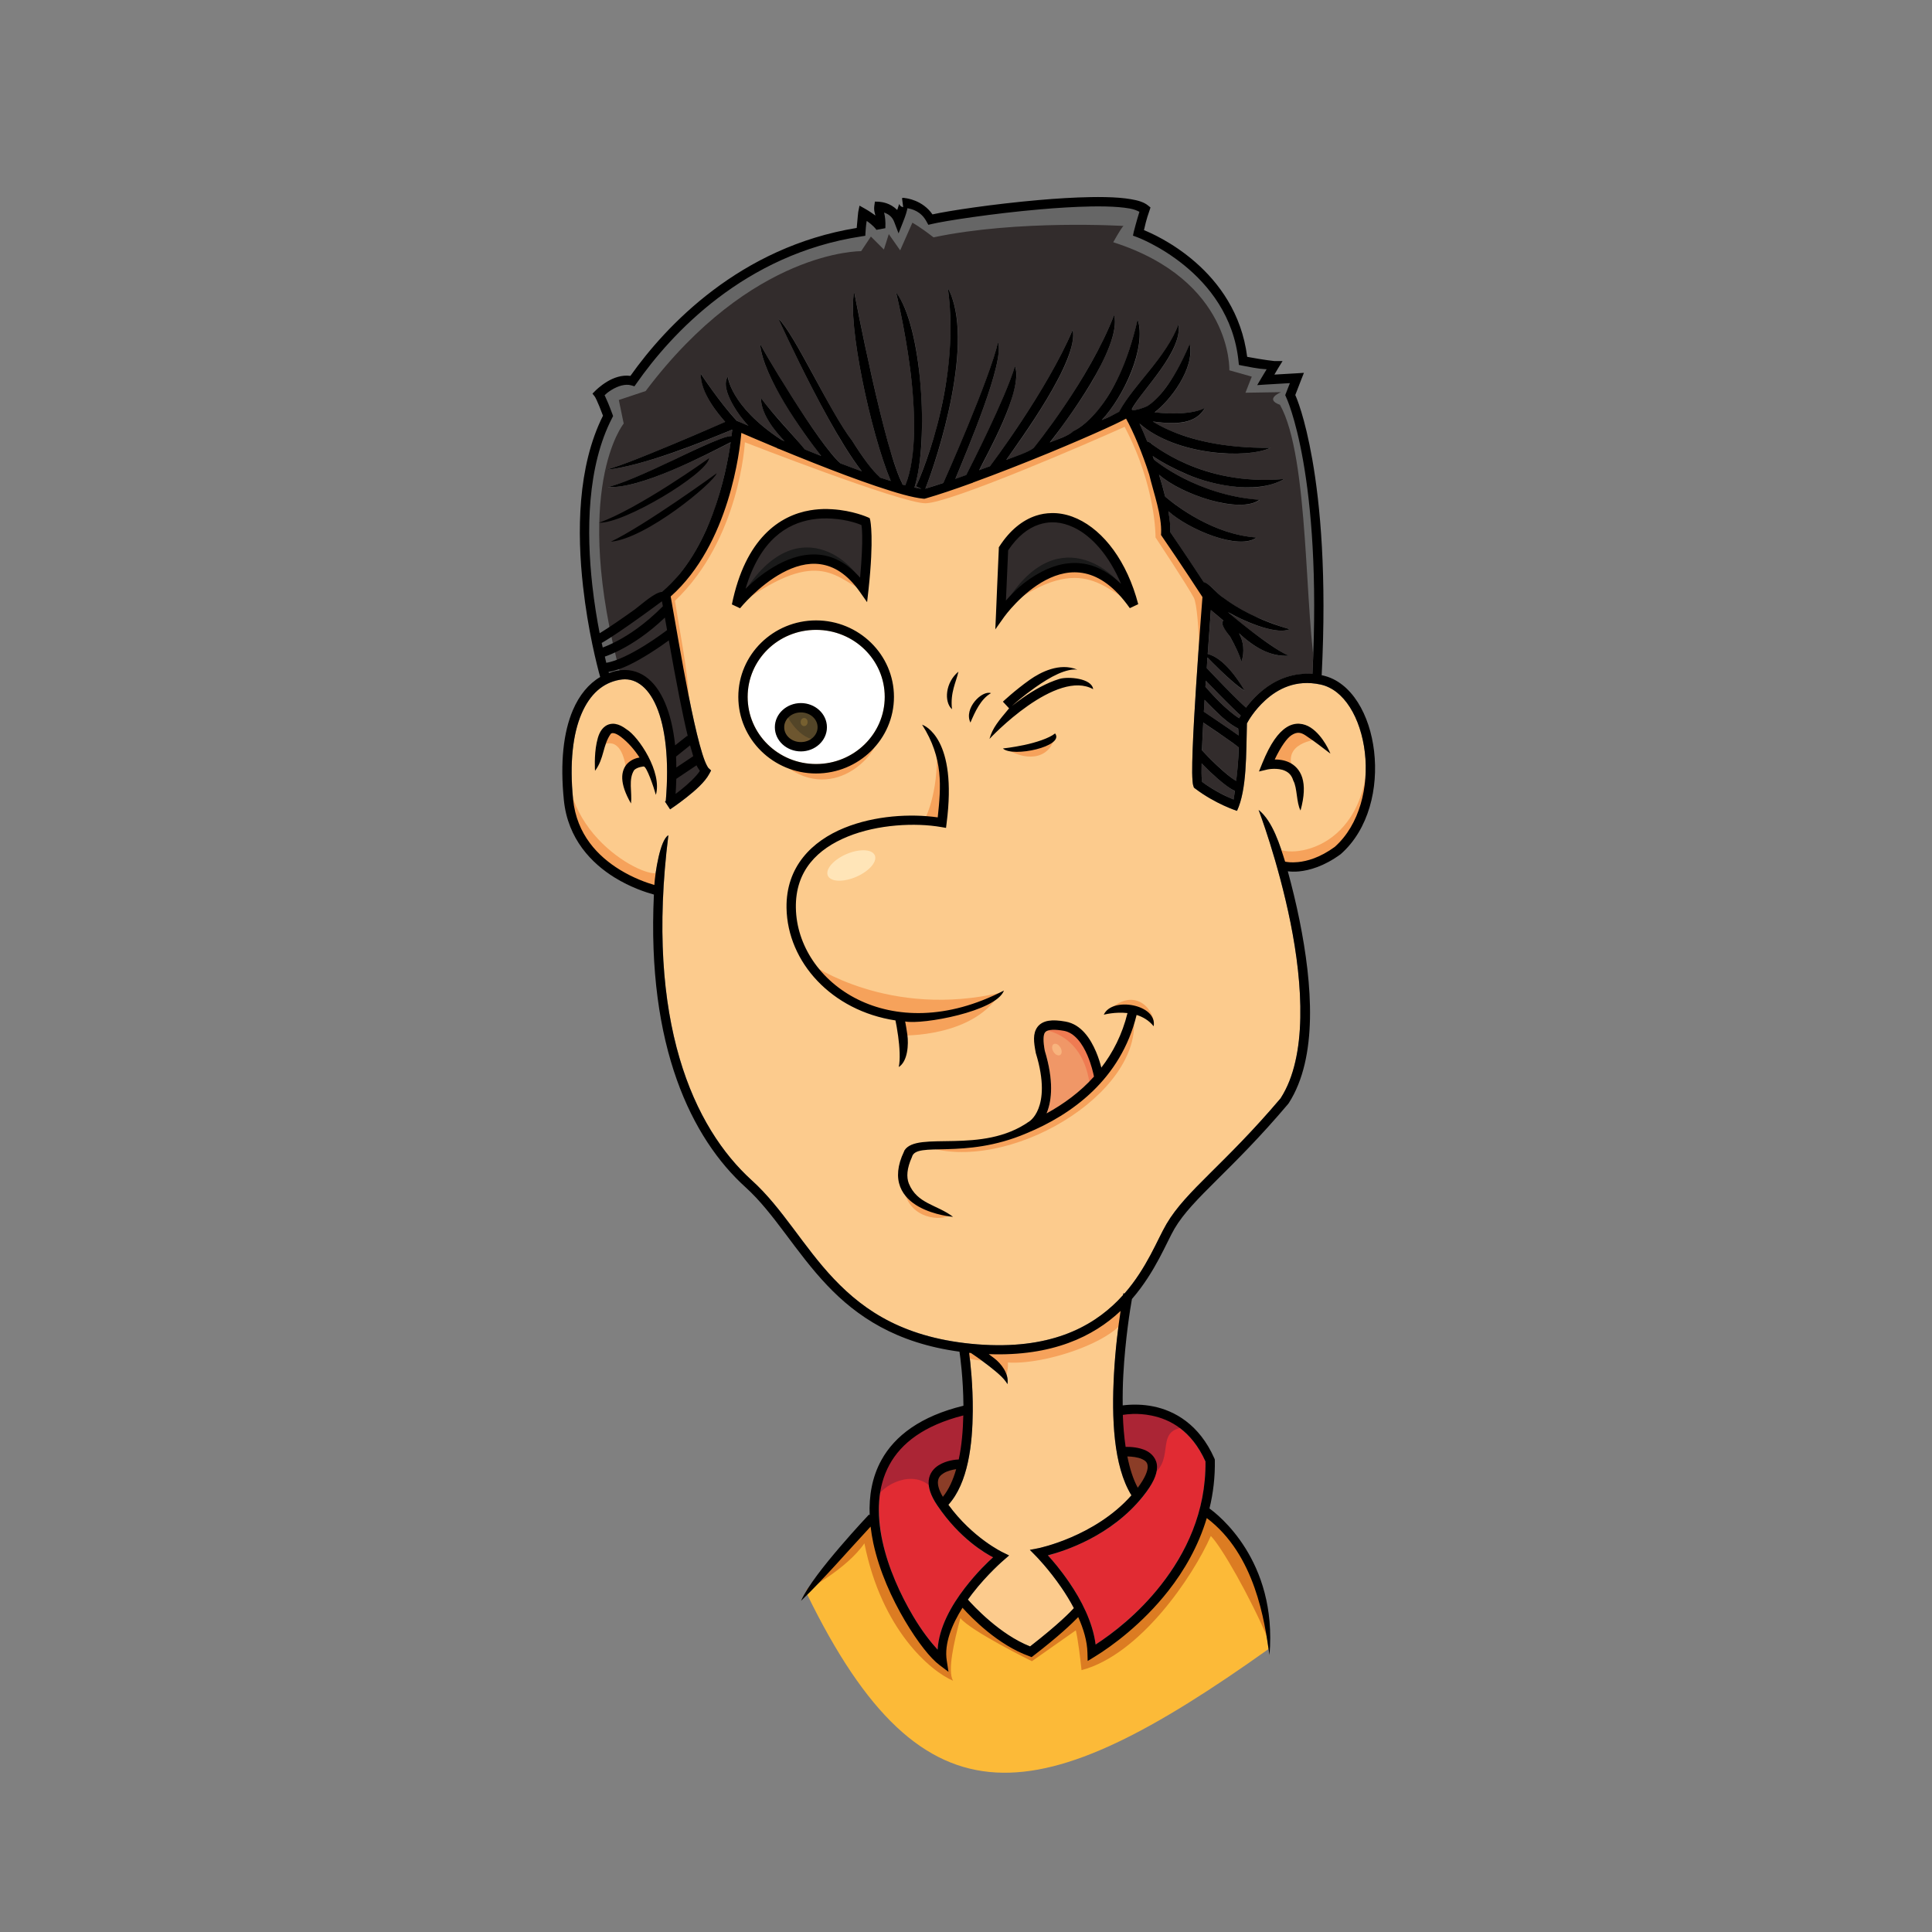
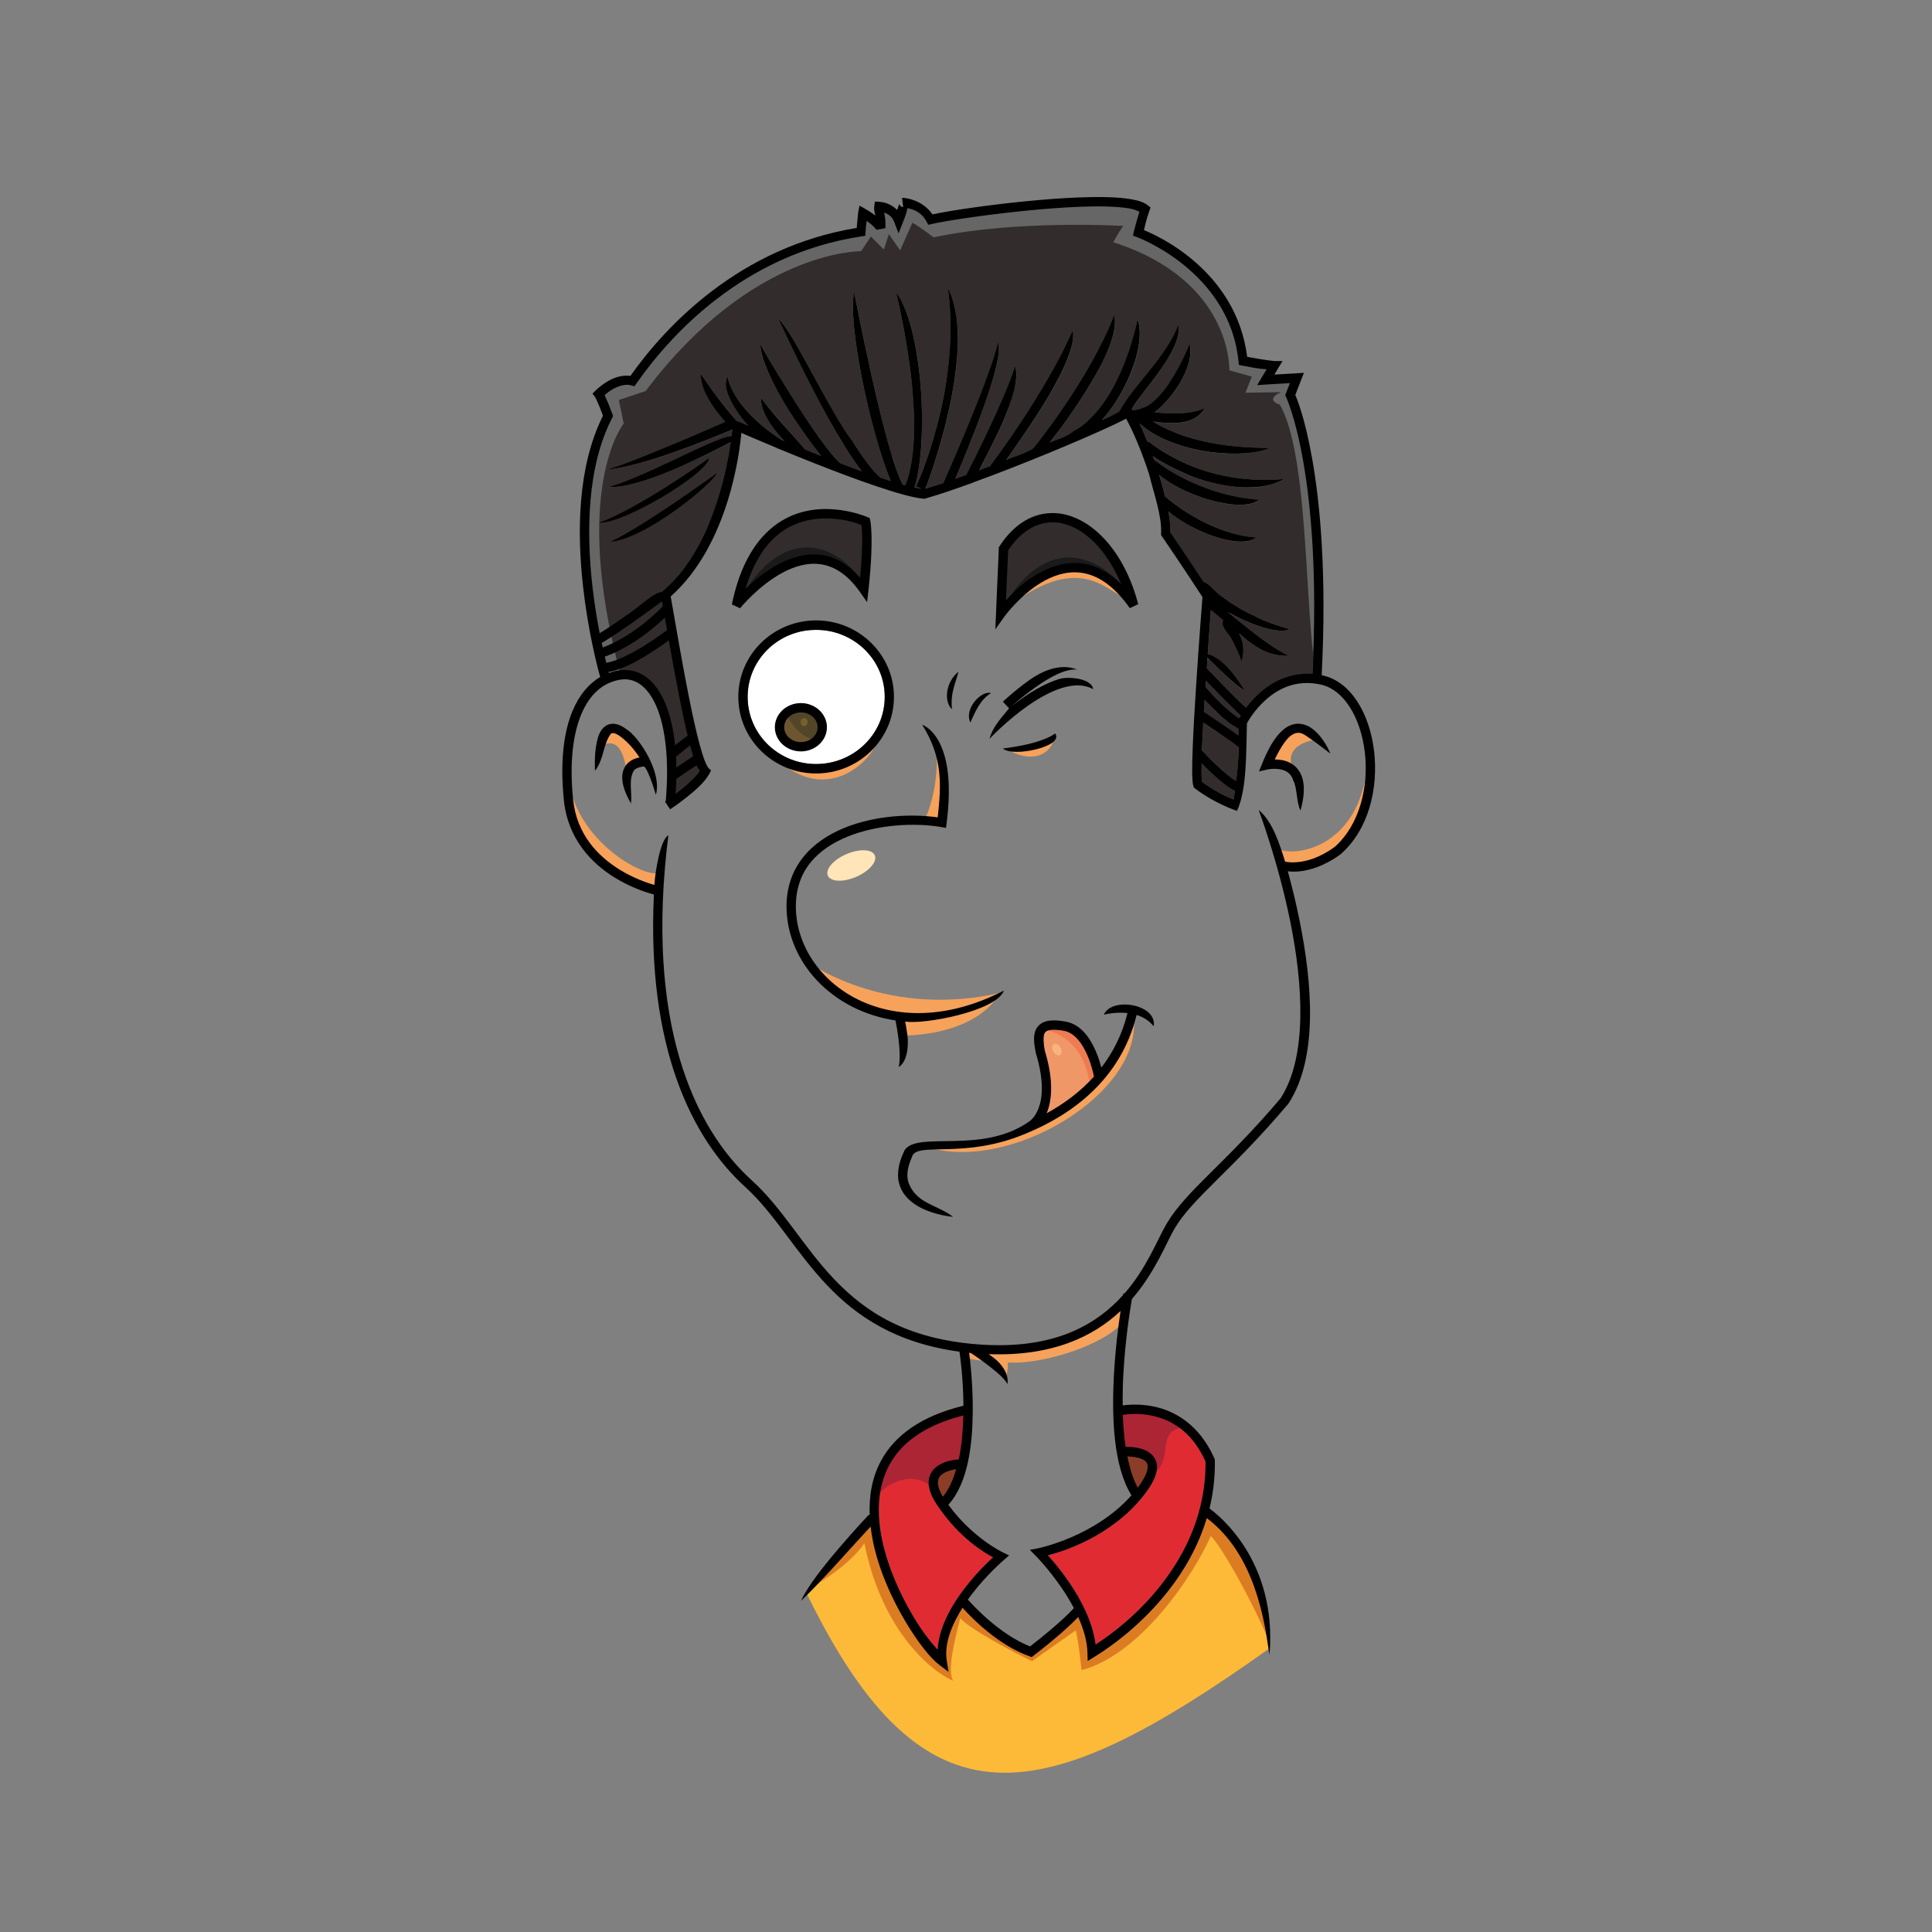
<svg xmlns="http://www.w3.org/2000/svg" xmlns:ns1="http://www.inkscape.org/namespaces/inkscape" xmlns:ns2="http://sodipodi.sourceforge.net/DTD/sodipodi-0.dtd" version="1.1" width="300" height="300" id="svg2" ns1:version="0.48.4 r9939" ns2:docname="crabvector_16.svg">
  <rect width="100%" height="100%" fill="#808080" stroke="none" />
  <title id="title3023">Measure</title>
  <ns2:namedview pagecolor="#ffffff" bordercolor="#666666" borderopacity="1" objecttolerance="10" gridtolerance="10" guidetolerance="10" ns1:pageopacity="0" ns1:pageshadow="2" ns1:window-width="1360" ns1:window-height="720" id="namedview46" showgrid="false" ns1:zoom="1.5733333" ns1:cx="131.95236" ns1:cy="146.23262" ns1:window-x="0" ns1:window-y="0" ns1:window-maximized="1" ns1:current-layer="svg2" />
  <defs id="defs4" />
  <g transform="translate(0,-200)" id="layer2">
    <g id="g3031">
      <path d="m 196.979,456.06 c -0.168,-1.151 -0.345,-2.367 -0.635,-3.808 -0.361,-1.796 -0.86,-3.755 -1.559,-5.729 -0.35,-0.987 -0.749,-1.981 -1.215,-2.955 -0.466,-0.975 -0.992,-1.94 -1.596,-2.865 -0.603,-0.925 -1.288,-1.811 -2.049,-2.647 -0.761,-0.837 -1.598,-1.61 -2.538,-2.321 -0.328,1.095 -0.713,2.153 -1.142,3.173 -0.43,1.02 -0.903,1.993 -1.414,2.937 -1.023,1.888 -2.192,3.632 -3.427,5.204 -1.007,1.282 -2.05,2.447 -3.1,3.517 -1.05,1.07 -2.109,2.046 -3.119,2.901 -2.019,1.709 -3.871,2.982 -5.222,3.808 l -1.07,0.653 -0.036,-1.269 c -0.018,-0.902 -0.166,-1.842 -0.417,-2.774 -0.251,-0.932 -0.604,-1.856 -1.015,-2.774 -0.478,0.496 -1.235,1.236 -2.357,2.23 -1.122,0.994 -2.609,2.241 -4.551,3.735 l -0.326,0.254 -0.363,-0.145 c -1.222,-0.439 -2.39,-1.039 -3.481,-1.704 -1.091,-0.665 -2.107,-1.407 -3.01,-2.139 -1.806,-1.465 -3.176,-2.895 -3.88,-3.681 -0.415,0.657 -0.803,1.326 -1.142,2.013 -0.339,0.687 -0.624,1.389 -0.852,2.085 -0.228,0.696 -0.391,1.381 -0.471,2.067 -0.081,0.686 -0.085,1.375 0.018,2.031 l 0.272,1.759 -1.414,-1.07 c -0.675,-0.501 -1.513,-1.37 -2.43,-2.538 -0.917,-1.168 -1.914,-2.635 -2.919,-4.333 -1.006,-1.698 -1.988,-3.618 -2.847,-5.657 -0.429,-1.02 -0.831,-2.065 -1.179,-3.137 -0.348,-1.071 -0.651,-2.163 -0.888,-3.264 -0.183,-0.849 -0.317,-1.701 -0.417,-2.557 -1.799,1.932 -3.555,3.898 -5.331,5.838 -1.464,1.6 -2.972,3.159 -4.515,4.696 18.132,37.158 36.16,33.717 71.637,8.467 z" id="path4157" style="fill:#fcba38;stroke:none" />
-       <path d="m 174.858,265.011 c -0.171,0.093 -0.319,0.177 -0.544,0.29 -0.685,0.346 -1.627,0.794 -2.756,1.305 -2.257,1.024 -5.282,2.332 -8.594,3.699 -3.855,1.591 -8.084,3.247 -11.912,4.642 -5.2e-4,10e-4 -0.018,0.054 -0.018,0.054 l -0.036,-0.018 c -2.727,0.993 -5.255,1.844 -7.289,2.43 l -0.127,0.036 -0.145,0 c -0.862,-0.08 -1.932,-0.316 -3.173,-0.653 -1.241,-0.337 -2.653,-0.776 -4.17,-1.287 -3.035,-1.023 -6.479,-2.323 -9.718,-3.608 -2.08,-0.825 -3.885,-1.555 -5.512,-2.23 l -0.018,0.036 c -0.065,-0.042 -0.117,-0.085 -0.181,-0.127 -2.95,-1.226 -5.063,-2.145 -5.548,-2.357 -0.054,0.644 -0.202,2.032 -0.526,3.898 -0.324,1.866 -0.828,4.203 -1.614,6.709 -0.393,1.253 -0.852,2.559 -1.396,3.862 -0.545,1.303 -1.166,2.599 -1.886,3.88 -0.72,1.281 -1.546,2.531 -2.466,3.717 -0.92,1.186 -1.939,2.319 -3.082,3.336 0.664,3.709 1.685,9.857 2.792,15.43 0.566,2.849 1.149,5.511 1.704,7.561 0.278,1.025 0.548,1.894 0.798,2.538 0.25,0.644 0.52,1.068 0.562,1.106 l 0.417,0.381 -0.272,0.508 c -0.354,0.665 -0.91,1.319 -1.541,1.94 -0.631,0.621 -1.339,1.208 -2.013,1.741 -1.347,1.066 -2.538,1.849 -2.538,1.849 l -0.798,-1.215 c 0,0 0.11,-0.079 0.127,-0.091 0.137,-1.604 0.202,-3.126 0.199,-4.551 -0.003,-1.425 -0.07,-2.757 -0.199,-3.989 -0.13,-1.232 -0.319,-2.366 -0.562,-3.391 -0.243,-1.025 -0.545,-1.934 -0.888,-2.738 -0.347,-0.812 -0.733,-1.511 -1.16,-2.085 -0.427,-0.574 -0.897,-1.023 -1.378,-1.36 -0.481,-0.337 -0.989,-0.573 -1.523,-0.689 -0.534,-0.116 -1.094,-0.112 -1.704,0 -0.633,0.117 -1.229,0.306 -1.795,0.58 -0.566,0.274 -1.102,0.633 -1.596,1.07 -0.493,0.437 -0.945,0.956 -1.36,1.559 -0.415,0.603 -0.793,1.292 -1.124,2.067 -0.331,0.774 -0.623,1.631 -0.852,2.575 -0.23,0.944 -0.391,1.973 -0.508,3.082 -0.117,1.109 -0.171,2.302 -0.163,3.572 0.008,1.27 0.073,2.617 0.218,4.043 0.14,1.381 0.461,2.612 0.907,3.735 0.446,1.123 1.025,2.136 1.686,3.028 0.662,0.892 1.407,1.67 2.194,2.357 0.787,0.687 1.608,1.287 2.43,1.795 1.075,0.665 2.13,1.17 3.064,1.559 0.934,0.389 1.747,0.661 2.339,0.834 0.06,-0.966 0.284,-2.732 0.653,-4.333 0.184,-0.801 0.398,-1.551 0.653,-2.158 0.255,-0.606 0.55,-1.056 0.87,-1.233 -0.455,3.625 -0.729,7.04 -0.852,10.28 -0.124,3.241 -0.097,6.301 0.072,9.174 0.17,2.873 0.481,5.564 0.907,8.087 0.425,2.522 0.972,4.883 1.614,7.071 0.642,2.188 1.373,4.203 2.194,6.074 0.821,1.871 1.722,3.597 2.683,5.167 0.961,1.571 1.982,2.992 3.046,4.279 1.064,1.287 2.172,2.443 3.3,3.463 1.186,1.073 2.274,2.239 3.318,3.481 1.044,1.242 2.048,2.55 3.046,3.88 0.999,1.331 1.995,2.687 3.046,4.025 1.051,1.338 2.153,2.67 3.354,3.934 1.202,1.265 2.491,2.47 3.934,3.59 0.722,0.56 1.483,1.105 2.285,1.614 0.802,0.509 1.645,0.984 2.538,1.432 0.894,0.448 1.848,0.855 2.847,1.233 0.999,0.378 2.056,0.718 3.173,1.015 1.117,0.298 2.289,0.554 3.536,0.762 1.247,0.208 2.563,0.381 3.953,0.49 1.389,0.108 2.703,0.146 3.953,0.127 1.249,-0.019 2.435,-0.102 3.554,-0.236 1.119,-0.133 2.175,-0.329 3.173,-0.562 0.998,-0.233 1.943,-0.514 2.828,-0.834 0.885,-0.32 1.703,-0.677 2.484,-1.07 0.781,-0.393 1.525,-0.818 2.212,-1.269 1.373,-0.903 2.56,-1.898 3.608,-2.955 0.278,-0.28 0.54,-0.566 0.798,-0.852 0.009,-0.051 0.054,-0.272 0.054,-0.272 l 0.163,0.036 c 0.87,-0.993 1.621,-2.017 2.285,-3.028 0.664,-1.011 1.249,-2.022 1.759,-2.974 1.019,-1.903 1.774,-3.597 2.484,-4.805 0.764,-1.298 1.703,-2.538 2.828,-3.808 1.125,-1.27 2.435,-2.57 3.916,-4.043 1.481,-1.473 3.136,-3.115 4.968,-5.022 1.832,-1.908 3.842,-4.081 6.02,-6.654 0.007,-0.011 0.011,-0.025 0.018,-0.036 0.519,-0.809 0.968,-1.703 1.342,-2.647 0.374,-0.944 0.664,-1.955 0.907,-3.01 0.243,-1.055 0.435,-2.142 0.562,-3.282 0.127,-1.14 0.193,-2.317 0.218,-3.517 0.049,-2.402 -0.089,-4.902 -0.363,-7.398 -0.273,-2.496 -0.679,-4.988 -1.16,-7.379 -0.482,-2.396 -1.041,-4.692 -1.596,-6.781 -0.554,-2.09 -1.097,-3.978 -1.596,-5.566 -0.996,-3.176 -1.759,-5.149 -1.759,-5.149 0.554,0.444 1.039,1.004 1.469,1.65 0.429,0.646 0.796,1.363 1.124,2.103 0.656,1.481 1.138,3.058 1.523,4.279 0.273,0.062 0.944,0.174 1.994,0.072 0.7,-0.068 1.557,-0.236 2.52,-0.598 0.963,-0.362 2.033,-0.916 3.191,-1.759 0.486,-0.432 0.932,-0.911 1.342,-1.414 0.409,-0.503 0.79,-1.033 1.124,-1.596 0.669,-1.124 1.179,-2.357 1.559,-3.644 0.38,-1.287 0.619,-2.636 0.725,-3.989 0.106,-1.353 0.082,-2.704 -0.072,-4.025 -0.155,-1.327 -0.442,-2.62 -0.834,-3.808 -0.392,-1.187 -0.888,-2.269 -1.487,-3.209 -0.598,-0.94 -1.284,-1.739 -2.049,-2.339 -0.383,-0.3 -0.795,-0.541 -1.215,-0.743 -0.42,-0.203 -0.851,-0.356 -1.305,-0.453 -0.962,-0.206 -1.867,-0.272 -2.702,-0.218 -0.834,0.054 -1.59,0.222 -2.303,0.471 -0.712,0.249 -1.38,0.582 -1.976,0.961 -0.596,0.378 -1.128,0.809 -1.614,1.251 -0.849,0.774 -1.508,1.563 -1.976,2.212 -0.468,0.649 -0.745,1.16 -0.852,1.36 -0.068,2.366 -0.06,4.933 -0.236,7.325 -0.088,1.196 -0.229,2.351 -0.435,3.409 -0.206,1.058 -0.486,2.024 -0.87,2.847 0,0 -0.834,-0.268 -2.067,-0.834 -0.617,-0.283 -1.342,-0.648 -2.103,-1.088 -0.761,-0.44 -1.56,-0.952 -2.357,-1.559 l -0.163,-0.127 -0.072,-0.218 c -0.098,-0.275 -0.119,-0.514 -0.145,-0.852 -0.026,-0.338 -0.049,-0.752 -0.054,-1.233 -0.01,-0.961 0.021,-2.198 0.072,-3.626 0.103,-2.856 0.315,-6.452 0.544,-9.99 0.451,-6.957 0.961,-13.446 0.979,-13.671 -0.153,-0.236 -3.437,-5.289 -6.292,-9.428 l -0.145,-0.218 0.018,-0.254 c 0.028,-0.7 -0.033,-1.441 -0.145,-2.194 -0.112,-0.753 -0.278,-1.524 -0.471,-2.303 -0.386,-1.557 -0.872,-3.13 -1.233,-4.623 -0.541,-1.69 -1.156,-3.366 -1.777,-4.859 -0.62,-1.494 -1.246,-2.805 -1.813,-3.826 z m -0.852,138.559 c -1.054,0.992 -2.245,1.931 -3.59,2.774 -1.345,0.843 -2.837,1.581 -4.515,2.194 -0.839,0.307 -1.735,0.582 -2.665,0.816 -0.93,0.234 -1.893,0.429 -2.919,0.58 -1.026,0.151 -2.118,0.25 -3.246,0.308 -1.128,0.058 -2.301,0.081 -3.536,0.036 0.284,0.208 0.57,0.421 0.87,0.653 0.49,0.38 1.067,0.956 1.487,1.65 0.21,0.347 0.37,0.71 0.471,1.106 0.101,0.396 0.141,0.826 0.072,1.251 -0.026,-0.095 -0.375,-0.641 -0.925,-1.179 -0.55,-0.537 -1.284,-1.138 -1.994,-1.686 -1.393,-1.076 -2.705,-1.943 -2.756,-1.976 -0.091,-0.009 -0.182,-0.009 -0.272,-0.018 0.096,0.724 0.243,1.965 0.363,3.536 0.12,1.571 0.214,3.473 0.199,5.494 -0.009,1.296 -0.065,2.629 -0.181,3.971 -0.117,1.342 -0.301,2.687 -0.58,3.971 -0.279,1.283 -0.646,2.507 -1.142,3.626 -0.248,0.56 -0.521,1.096 -0.834,1.596 -0.313,0.499 -0.667,0.971 -1.052,1.396 0.942,1.292 1.934,2.384 2.901,3.318 0.967,0.934 1.901,1.703 2.72,2.303 1.637,1.199 2.81,1.759 2.81,1.759 l 0.997,0.49 -0.834,0.725 c 0,0 -0.631,0.528 -1.559,1.451 -0.928,0.922 -2.153,2.239 -3.336,3.771 -0.228,0.295 -0.45,0.597 -0.671,0.907 0.441,0.497 1.69,1.855 3.409,3.318 0.859,0.731 1.826,1.485 2.883,2.176 1.057,0.69 2.199,1.316 3.372,1.777 2.22,-1.726 3.796,-3.077 4.877,-4.061 1.081,-0.985 1.668,-1.603 1.922,-1.886 -0.589,-1.122 -1.256,-2.202 -1.922,-3.173 -0.997,-1.456 -1.994,-2.689 -2.738,-3.554 -0.743,-0.864 -1.233,-1.36 -1.233,-1.36 l -0.943,-0.961 1.324,-0.254 c 0,0 0.541,-0.114 1.451,-0.381 0.909,-0.267 2.194,-0.7 3.644,-1.324 1.45,-0.624 3.074,-1.448 4.696,-2.52 0.811,-0.536 1.627,-1.13 2.411,-1.795 0.785,-0.665 1.536,-1.388 2.248,-2.194 -0.354,-0.572 -0.666,-1.192 -0.943,-1.849 -0.277,-0.657 -0.518,-1.358 -0.725,-2.085 -0.415,-1.454 -0.703,-3.037 -0.888,-4.678 -0.185,-1.641 -0.273,-3.335 -0.29,-5.04 -0.017,-1.706 0.038,-3.411 0.127,-5.059 0.109,-2.031 0.284,-3.941 0.471,-5.621 0.187,-1.68 0.387,-3.13 0.562,-4.297 z" id="path4165" style="fill:#fccb8d;stroke:none" />
      <path d="m 126.72,297.81 c -0.738,0 -1.464,0.061 -2.158,0.199 -0.694,0.139 -1.358,0.353 -1.994,0.616 -0.636,0.264 -1.23,0.587 -1.795,0.961 -0.565,0.374 -1.098,0.798 -1.577,1.269 -0.48,0.471 -0.907,0.987 -1.287,1.541 -0.381,0.554 -0.712,1.136 -0.979,1.759 -0.268,0.622 -0.476,1.281 -0.616,1.958 -0.141,0.677 -0.218,1.385 -0.218,2.103 0,0.718 0.077,1.407 0.218,2.085 0.141,0.678 0.349,1.335 0.616,1.958 0.268,0.623 0.599,1.222 0.979,1.777 0.381,0.555 0.808,1.069 1.287,1.541 0.48,0.472 1.012,0.894 1.577,1.269 0.565,0.375 1.159,0.697 1.795,0.961 0.636,0.264 1.301,0.477 1.994,0.616 0.694,0.139 1.42,0.218 2.158,0.218 0.738,0 1.463,-0.078 2.158,-0.218 0.695,-0.139 1.356,-0.352 1.994,-0.616 0.638,-0.264 1.246,-0.586 1.813,-0.961 0.567,-0.375 1.096,-0.797 1.577,-1.269 0.482,-0.472 0.923,-0.986 1.305,-1.541 0.383,-0.555 0.71,-1.154 0.979,-1.777 0.269,-0.623 0.475,-1.281 0.616,-1.958 0.142,-0.678 0.218,-1.367 0.218,-2.085 0,-0.718 -0.076,-1.426 -0.218,-2.103 -0.142,-0.677 -0.347,-1.336 -0.616,-1.958 -0.269,-0.622 -0.596,-1.205 -0.979,-1.759 -0.383,-0.554 -0.824,-1.07 -1.305,-1.541 -0.482,-0.471 -1.01,-0.895 -1.577,-1.269 -0.567,-0.374 -1.175,-0.697 -1.813,-0.961 -0.638,-0.264 -1.3,-0.478 -1.994,-0.616 -0.695,-0.139 -1.42,-0.199 -2.158,-0.199 z" id="path4205" style="fill:#ffffff;stroke:none" />
      <path d="m 124.363,310.19 c -0.438,0 -0.859,0.075 -1.231,0.216 -0.372,0.141 -0.695,0.333 -0.972,0.583 -0.276,0.25 -0.495,0.559 -0.648,0.885 -0.152,0.327 -0.238,0.687 -0.238,1.058 0,0.371 0.085,0.71 0.238,1.036 0.152,0.327 0.371,0.635 0.648,0.885 0.276,0.25 0.6,0.442 0.972,0.583 0.372,0.141 0.792,0.238 1.231,0.238 0.438,0 0.859,-0.096 1.231,-0.238 0.372,-0.141 0.695,-0.333 0.972,-0.583 0.276,-0.25 0.495,-0.559 0.648,-0.885 0.152,-0.327 0.238,-0.666 0.238,-1.036 0,-0.371 -0.085,-0.731 -0.238,-1.058 -0.152,-0.327 -0.371,-0.635 -0.648,-0.885 -0.276,-0.25 -0.6,-0.442 -0.972,-0.583 -0.372,-0.141 -0.792,-0.216 -1.231,-0.216 z" id="path4237" style="fill:#534528;stroke:none" />
      <path d="m 174.75,225.621 c 0.185,0.927 0.256,2.389 0.522,3.205 0.266,0.816 0.931,1.895 1.295,2.562 0.578,-0.769 1.469,-1.596 1.71,-2.134 0.241,-0.538 0.344,-0.944 0.344,-1.25 0,-0.334 0.105,-1.859 -0.085,-1.33 -0.145,-0.186 -0.277,-0.389 -0.656,-0.438 -0.715,-0.091 -2.417,-0.594 -3.129,-0.616 z m -26.237,1.835 c -0.554,0.083 -1.333,0.278 -1.938,0.656 -0.244,0.153 -0.476,0.3 -0.625,0.5 -0.149,0.2 -0.531,1.747 -0.562,2.045 -0.028,0.258 -0.021,0.568 0.094,0.969 0.115,0.4 0.818,1.154 1.147,1.705 0.453,-0.556 1.113,-1.839 1.455,-2.562 0.343,-0.723 0.587,-2.376 0.83,-3.223 z" transform="translate(0,200)" id="path4297" style="fill:#8b3d27;stroke:none" />
      <path d="m 149.692,209.149 c 0,0 14.016,2.652 25.128,-7.197 -0.631,5.682 -0.189,2.967 -0.189,2.967 -2.802,4.331 -16.481,8.229 -20.708,6.061 -0.442,-2.21 -4.23,-1.831 -4.23,-1.831 z" transform="translate(0,200)" id="path3014" style="fill:#f6a25b;stroke:none" />
      <path d="m 156.132,214.011 c 0,0 1.073,-2.778 -0.379,-4.419 -2.462,0.253 -3.725,-0.126 -3.725,-0.126 0,0 3.914,3.283 4.104,4.546 z" transform="translate(0,200)" id="path3016" style="fill:#f6a25b;fill-opacity:1;stroke:none" />
      <path d="m 149.945,210.854 c 0,0 2.147,0.505 3.157,0.442 -0.758,-1.263 -1.831,-1.894 -1.831,-1.894 l -1.326,0.189 z" transform="translate(0,200)" id="path3018" style="fill:#f6a25b;fill-opacity:1;stroke:none" />
      <path d="m 140.159,160.788 c 0,0 10.67,0.316 14.963,-6.313 -4.735,2.02 -9.975,4.041 -15.657,3.283 0.316,1.578 0.694,3.03 0.694,3.03 z" transform="translate(0,200)" id="path3020" style="fill:#f6a25b;fill-opacity:1;stroke:none" />
      <path d="m 143.505,177.961 c 0,0 25.191,2.462 32.514,-20.14 1.578,11.996 -19.635,24.622 -32.514,20.14 z" transform="translate(0,200)" id="path3022" style="fill:#f6a25b;fill-opacity:1;stroke:none" />
-       <path d="m 140.348,184.716 c 0,0 5.209,3.63 7.04,4.009 -1.073,0.789 -6.061,0.789 -7.04,-4.009 z" transform="translate(0,200)" id="path3024" style="fill:#f6a25b;fill-opacity:1;stroke:none" />
      <path d="m 156.258,116.279 c 0,0 5.619,0.379 7.513,-2.02 -0.505,3.22 -3.851,4.293 -7.513,2.02 z" transform="translate(0,200)" id="path3026" style="fill:#f6a25b;fill-opacity:1;stroke:none" />
      <path d="m 120.303,117.51 c 0,0 8.224,5.571 15.858,-2.688 -0.106,2.64 -7.681,10.855 -15.858,2.688 z" transform="translate(0,200)" id="path3036" style="fill:#f6a25b;fill-opacity:1;stroke:none" />
      <path d="m 93.376,115.837 c 0.004,-0.042 3.242,-2.336 3.914,4.167 0.821,-1.389 3.157,-2.02 3.157,-2.02 0,0 -4.356,-6.755 -6.566,-4.546 -0.884,1.326 -0.505,2.399 -0.505,2.399 z" transform="translate(0,200)" id="path3032" style="fill:#f6a25b;fill-opacity:1;stroke:none" />
      <path d="m 102.404,135.282 c -0.778,2.001 -16.467,-5.431 -14.016,-19.319 -1.073,4.419 -2.778,17.299 13.89,22.476 0.063,-1.515 0.126,-3.157 0.126,-3.157 z" transform="translate(0,200)" id="path3034" style="fill:#f6a25b;fill-opacity:1;stroke:none" />
      <path d="m 204.556,114.826 c -0.094,0 -5.626,0.505 -3.725,4.798 -1.578,-0.821 -3.788,-1.263 -3.851,-0.947 -0.063,0.316 0.947,-5.872 5.114,-5.24 1.894,0.505 2.462,1.389 2.462,1.389 z" transform="translate(0,200)" id="path3028" style="fill:#f6a25b;fill-opacity:1;stroke:none" />
      <path d="m 198.053,131.368 c 0.701,1.985 14.471,1.764 14.395,-15.531 0.694,6.945 -0.694,19.572 -13.448,18.814 -0.379,-1.957 -0.947,-3.283 -0.947,-3.283 z" transform="translate(0,200)" id="path3030" style="fill:#f6a25b;fill-opacity:1;stroke:none" />
      <path d="m 155.311,95.128 c 0,0 9.786,-14.584 20.582,-1.578 -4.293,-1.705 -8.081,-8.46 -20.582,1.578 z" transform="translate(0,200)" id="path3038" style="fill:#f6a25b;fill-opacity:1;stroke:none" />
-       <path d="m 115.221,293.613 c 0,0 8.271,-14.837 19.067,-1.831 -4.293,-1.705 -6.882,-7.071 -19.067,1.831 z" id="path3040" style="fill:#f6a25b;fill-opacity:1;stroke:none" />
      <path d="m 145.462,116.089 c 0,0 2.525,4.483 0.631,11.554 -2.589,-0.253 -2.589,-0.253 -2.589,-0.253 0,0 2.273,-3.914 1.957,-11.301 z" transform="translate(0,200)" id="path3042" style="fill:#f6a25b;fill-opacity:1;stroke:none" />
      <path d="m 126.017,149.74 c 0,0 11.996,8.523 29.61,4.356 -5.556,3.03 -19.761,9.091 -29.61,-4.356 z" transform="translate(0,200)" id="path3044" style="fill:#f6a25b;fill-opacity:1;stroke:none" />
-       <path d="m 171.663,157.316 c 0,0 5.366,-2.02 7.418,1.673 0.41,-1.484 -2.557,-6.534 -7.418,-1.673 z" transform="translate(0,200)" id="path3046" style="fill:#f6a25b;fill-opacity:1;stroke:none" />
      <path d="m 163.454,359.91 c -0.148,0.005 -0.282,0.017 -0.399,0.036 -0.467,0.075 -0.666,0.221 -0.798,0.399 -0.131,0.178 -0.21,0.503 -0.218,0.979 -0.007,0.476 0.057,1.103 0.199,1.849 0.35,1.152 0.587,2.192 0.743,3.155 0.156,0.962 0.234,1.843 0.236,2.629 0.002,0.786 -0.07,1.481 -0.181,2.103 -0.112,0.623 -0.267,1.177 -0.453,1.65 -0.025,0.065 -0.046,0.119 -0.072,0.181 1.32,-0.724 2.622,-1.555 3.862,-2.502 1.24,-0.947 2.42,-2.01 3.499,-3.209 -0.092,-0.477 -0.393,-1.843 -1.015,-3.3 -0.383,-0.896 -0.879,-1.775 -1.487,-2.466 -0.304,-0.345 -0.638,-0.658 -0.997,-0.888 -0.36,-0.231 -0.746,-0.379 -1.16,-0.453 -0.734,-0.131 -1.316,-0.179 -1.759,-0.163 z" id="path4277" style="fill:#f09767;stroke:none" />
      <path d="m 162.003,159.904 c 0,0 6.377,0.505 7.26,8.965 1.641,-1.831 1.515,-2.02 1.515,-2.02 0,0 -1.831,-10.102 -8.776,-6.945 z" transform="translate(0,200)" id="path3048" style="fill:#ef7b52;stroke:none" />
      <path d="m 169.312,32.062 c -2.413,0.044 -5.151,0.23 -7.875,0.469 -3.647,0.319 -7.32,0.729 -10.344,1.156 -3.023,0.427 -5.381,0.854 -6.375,1.094 l -0.562,0.125 -0.281,-0.469 c -0.213,-0.402 -0.458,-0.739 -0.719,-1 -0.26,-0.261 -0.509,-0.473 -0.781,-0.625 -0.544,-0.304 -1.095,-0.403 -1.469,-0.469 -0.098,0.476 -0.208,0.957 -0.688,2.156 l -0.688,1.75 -0.656,-1.781 c -0.163,-0.435 -0.412,-0.738 -0.688,-0.969 -0.275,-0.23 -0.593,-0.388 -0.906,-0.5 0.151,0.591 0.269,1.331 0.219,2.438 l -1.406,0.25 c -0.08,-0.187 -0.708,-0.818 -1.312,-1.25 -0.104,-0.074 -0.089,-0.059 -0.188,-0.125 -0.053,0.394 -0.099,0.393 -0.188,1.719 l -0.031,0.594 -0.594,0.094 c -2.273,0.343 -4.437,0.82 -6.5,1.438 -2.063,0.617 -4.019,1.352 -5.875,2.188 -1.856,0.836 -3.599,1.753 -5.25,2.75 -1.651,0.997 -3.207,2.085 -4.656,3.188 -1.449,1.102 -2.812,2.224 -4.062,3.375 -1.25,1.151 -2.384,2.325 -3.438,3.469 -1.054,1.144 -2.015,2.264 -2.875,3.344 -0.86,1.079 -1.612,2.135 -2.281,3.094 L 98.531,60 l -0.5,-0.156 c -0.468,-0.138 -0.98,-0.102 -1.5,0.031 -0.52,0.133 -1.038,0.348 -1.5,0.625 -0.674,0.405 -0.923,0.662 -1.156,0.875 0.037,0.072 0.051,0.037 0.094,0.125 0.252,0.523 0.606,1.404 1.125,2.812 l 0.125,0.312 -0.156,0.281 c -0.489,0.942 -0.906,1.922 -1.281,2.938 -0.375,1.015 -0.728,2.054 -1,3.125 -0.545,2.142 -0.864,4.397 -1.062,6.656 -0.199,2.259 -0.247,4.515 -0.188,6.75 0.06,2.235 0.206,4.429 0.438,6.5 0.309,2.765 0.734,5.299 1.156,7.469 1.336,-0.806 3.566,-2.01 5.513,-3.406 0.427,-0.306 1.277,-0.948 2.089,-1.549 0.406,-0.301 0.745,-0.573 1.129,-0.781 0.384,-0.208 0.985,-0.385 1.268,-0.388 l 0.094,-0.062 c 0.923,-0.787 1.444,-1.973 2.219,-2.906 0.775,-0.934 1.486,-1.936 2.125,-2.969 0.639,-1.033 1.202,-2.102 1.719,-3.188 0.517,-1.086 0.999,-2.19 1.406,-3.281 0.814,-2.182 1.394,-4.329 1.844,-6.25 0.449,-1.921 0.751,-3.591 0.938,-4.875 -1.878,0.955 -5.41,2.763 -9.094,4.312 -1.842,0.775 -3.705,1.487 -5.438,1.969 -0.866,0.241 -1.7,0.419 -2.469,0.531 -0.769,0.113 -1.501,0.177 -2.125,0.125 0.509,-0.048 2.169,-0.598 4.094,-1.406 1.925,-0.808 4.237,-1.858 6.438,-2.906 0.272,-0.13 2.203,-1.111 4.188,-2 0.992,-0.445 1.99,-0.853 2.812,-1.156 0.823,-0.304 1.463,-0.496 1.719,-0.438 0.051,-0.413 0.1,-0.753 0.125,-1 -2.075,0.848 -5.508,2.276 -9.188,3.562 -1.84,0.643 -3.735,1.233 -5.562,1.719 -1.827,0.485 -3.587,0.851 -5.125,1 0.365,-0.043 1.992,-0.552 3.906,-1.281 1.914,-0.73 4.246,-1.684 6.5,-2.625 4.218,-1.761 7.885,-3.349 8.375,-3.562 -0.52,-0.598 -1.486,-1.718 -2.312,-3.062 C 109.899,61.797 109.524,61.035 109.25,60.281 108.976,59.528 108.804,58.766 108.812,58 c 0,0 0.739,1.14 1.812,2.625 1.074,1.485 2.487,3.315 3.812,4.719 L 114.781,65.5 c 0,0 1.038,0.451 1.438,0.625 -0.28,-0.267 -0.696,-0.761 -1.156,-1.375 -0.46,-0.614 -0.959,-1.36 -1.375,-2.125 -0.416,-0.765 -0.76,-1.561 -0.906,-2.281 -0.073,-0.36 -0.099,-0.687 -0.062,-1 0.036,-0.313 0.139,-0.603 0.312,-0.844 0,0 0.01,0.221 0.156,0.719 0.146,0.498 0.423,1.238 0.969,2.156 0.532,0.895 1.315,1.949 2.469,3.125 0.577,0.588 1.254,1.21 2.031,1.844 0.777,0.634 1.649,1.274 2.656,1.938 0.181,0.075 0.314,0.142 0.5,0.219 -0.519,-0.537 -1.431,-1.546 -2.219,-2.75 -0.394,-0.602 -0.738,-1.234 -1,-1.906 -0.262,-0.672 -0.441,-1.354 -0.438,-2.031 1.002,1.353 2.27,2.771 3.5,4.156 1.23,1.385 2.432,2.741 3.344,3.844 0.643,0.26 1.241,0.486 1.906,0.75 0.202,0.08 0.421,0.139 0.625,0.219 -0.719,-0.903 -1.665,-2.128 -2.656,-3.531 -0.991,-1.403 -2.021,-2.994 -3,-4.625 -0.979,-1.631 -1.91,-3.29 -2.594,-4.875 -0.342,-0.793 -0.629,-1.551 -0.844,-2.281 -0.215,-0.73 -0.354,-1.429 -0.406,-2.062 0.301,0.542 0.693,1.252 1.188,2.094 0.989,1.684 2.313,3.876 3.719,6.094 1.405,2.218 2.903,4.469 4.25,6.344 1.347,1.875 2.603,3.382 3.312,3.969 l -0.031,0.031 c 1.134,0.429 2.243,0.855 3.344,1.25 -0.876,-1.111 -1.782,-2.462 -2.719,-3.969 -1.63,-2.622 -3.296,-5.703 -4.812,-8.625 -3.033,-5.845 -5.406,-11.125 -5.406,-11.125 0.639,0.599 1.453,1.805 2.375,3.344 0.922,1.538 1.945,3.404 3,5.344 1.055,1.94 2.116,3.945 3.156,5.75 1.041,1.805 2.06,3.431 2.938,4.562 0.799,1.285 1.577,2.436 2.312,3.406 0.735,0.97 1.426,1.758 2,2.25 l -0.031,0.031 c 0.59,0.198 1.136,0.359 1.688,0.531 -0.796,-1.902 -1.609,-4.382 -2.375,-7.125 -0.766,-2.743 -1.485,-5.757 -2.062,-8.656 -0.578,-2.899 -1.018,-5.691 -1.25,-8.062 -0.116,-1.186 -0.187,-2.262 -0.188,-3.188 -3e-4,-0.926 0.083,-1.701 0.219,-2.281 0,0 1.196,6.341 2.75,13.25 0.777,3.455 1.629,7.046 2.469,10.062 0.42,1.508 0.858,2.88 1.25,4 0.392,1.12 0.764,1.998 1.062,2.5 l -0.094,0.062 c 0.159,0.044 0.316,0.084 0.469,0.125 0.459,-1.086 0.811,-2.4 1.031,-3.812 0.22,-1.413 0.314,-2.957 0.344,-4.562 0.03,-1.606 -0.013,-3.272 -0.125,-4.938 -0.112,-1.666 -0.294,-3.314 -0.5,-4.906 -0.418,-3.227 -0.967,-6.177 -1.406,-8.312 -0.439,-2.135 -0.781,-3.438 -0.781,-3.438 0.507,0.653 0.993,1.497 1.406,2.5 0.414,1.003 0.775,2.145 1.094,3.406 0.318,1.262 0.591,2.633 0.812,4.062 0.222,1.429 0.377,2.932 0.5,4.438 0.123,1.506 0.195,3.009 0.219,4.5 0.024,1.491 0.015,2.958 -0.062,4.344 -0.078,1.386 -0.226,2.686 -0.406,3.875 -0.181,1.189 -0.403,2.286 -0.688,3.188 0.396,0.086 0.743,0.14 1.062,0.188 l -0.812,-0.375 c 0,0 0.431,-0.965 1.062,-2.625 0.631,-1.66 1.467,-4.039 2.219,-6.906 0.376,-1.434 0.721,-2.974 1.031,-4.625 0.31,-1.651 0.601,-3.408 0.781,-5.219 0.181,-1.811 0.263,-3.679 0.25,-5.594 -0.013,-1.915 -0.136,-3.85 -0.406,-5.812 0.544,1.003 0.938,2.156 1.188,3.438 0.25,1.281 0.363,2.66 0.375,4.125 0.011,1.465 -0.08,3.008 -0.25,4.562 -0.17,1.555 -0.423,3.138 -0.719,4.688 -0.592,3.099 -1.369,6.081 -2.125,8.594 -0.756,2.513 -1.498,4.548 -1.969,5.719 0.855,-0.252 1.806,-0.571 2.812,-0.906 0,0 1.839,-4.088 3.812,-8.875 0.987,-2.394 2.026,-5.003 2.875,-7.312 0.849,-2.31 1.505,-4.343 1.781,-5.656 0.139,0.371 0.153,0.923 0.094,1.594 -0.059,0.671 -0.193,1.453 -0.406,2.344 -0.426,1.782 -1.123,3.934 -1.906,6.125 -1.566,4.382 -3.497,8.966 -4.406,11.188 0.557,-0.194 1.106,-0.384 1.688,-0.594 0.386,-0.753 1.899,-3.699 3.5,-7.094 0.8,-1.697 1.62,-3.512 2.344,-5.219 0.724,-1.707 1.355,-3.311 1.75,-4.594 0.17,0.467 0.222,1.013 0.188,1.656 -0.034,0.643 -0.185,1.363 -0.375,2.125 -0.381,1.524 -1,3.253 -1.719,4.906 -1.438,3.307 -3.161,6.409 -3.656,7.469 0.566,-0.21 1.141,-0.468 1.719,-0.688 0,0 2.18,-2.914 4.875,-7 1.348,-2.043 2.829,-4.388 4.219,-6.812 1.389,-2.425 2.678,-4.933 3.688,-7.312 0.127,0.581 0.099,1.298 -0.062,2.094 -0.161,0.796 -0.432,1.684 -0.812,2.625 -0.761,1.882 -1.898,3.981 -3.125,6.031 -1.227,2.05 -2.546,4.053 -3.688,5.719 -1.142,1.665 -2.119,2.99 -2.625,3.719 0.539,-0.21 1.461,-0.507 2.312,-0.844 0.852,-0.336 1.636,-0.701 1.969,-1.031 0,0 2.149,-2.638 4.781,-6.531 1.316,-1.947 2.742,-4.22 4.094,-6.625 0.676,-1.203 1.331,-2.435 1.938,-3.688 0.607,-1.253 1.17,-2.521 1.656,-3.781 0.159,0.626 0.162,1.374 0.031,2.188 -0.131,0.813 -0.397,1.688 -0.75,2.625 -0.353,0.937 -0.805,1.909 -1.312,2.906 -0.508,0.997 -1.061,2.037 -1.656,3.031 -1.191,1.988 -2.486,3.873 -3.625,5.469 -1.139,1.595 -2.108,2.897 -2.656,3.594 0.472,-0.196 1.206,-0.487 1.906,-0.781 0.7,-0.294 1.352,-0.587 1.688,-0.938 0.213,-0.106 0.722,-0.389 1.438,-0.938 0.715,-0.549 1.65,-1.385 2.656,-2.656 0.503,-0.636 1.004,-1.384 1.531,-2.25 0.528,-0.866 1.076,-1.839 1.594,-2.969 0.518,-1.129 1.025,-2.418 1.5,-3.844 0.475,-1.426 0.915,-2.995 1.312,-4.75 0.179,0.544 0.281,1.116 0.312,1.75 0.032,0.634 0.002,1.336 -0.094,2.031 -0.191,1.39 -0.613,2.885 -1.188,4.344 -0.575,1.458 -1.302,2.863 -2.094,4.156 -0.792,1.293 -1.657,2.45 -2.5,3.344 1.427,-0.529 1.689,-0.79 2.688,-1.281 0.582,-1.071 1.326,-2.141 2.156,-3.219 0.83,-1.078 1.732,-2.167 2.625,-3.281 0.893,-1.114 1.793,-2.259 2.562,-3.438 0.77,-1.179 1.413,-2.384 1.875,-3.656 0.084,0.529 0.05,1.081 -0.062,1.656 -0.113,0.575 -0.3,1.179 -0.562,1.781 -0.526,1.204 -1.306,2.426 -2.156,3.625 -0.85,1.199 -1.788,2.363 -2.594,3.406 -0.806,1.043 -1.482,1.983 -1.875,2.719 0.038,0.07 0.051,0.12 0.094,0.188 0.568,-0.036 1.508,-0.285 2.25,-0.625 0.394,-0.235 0.857,-0.567 1.344,-1.031 0.487,-0.464 0.999,-1.083 1.562,-1.844 0.564,-0.76 1.188,-1.688 1.812,-2.812 0.625,-1.124 1.268,-2.413 1.938,-3.969 0.102,0.475 0.127,0.964 0.094,1.469 -0.033,0.504 -0.138,1.015 -0.281,1.531 -0.287,1.033 -0.76,2.054 -1.344,3.031 -0.584,0.977 -1.281,1.906 -1.969,2.688 -0.687,0.781 -1.372,1.43 -1.969,1.875 0.608,0.064 1.306,0.127 2.125,0.156 1.008,0.036 2.118,0.005 3.125,-0.125 1.007,-0.131 1.922,-0.353 2.562,-0.719 -0.35,0.618 -0.783,1.084 -1.312,1.438 -0.53,0.354 -1.156,0.608 -1.844,0.75 -0.688,0.142 -1.456,0.174 -2.281,0.156 -0.825,-0.018 -1.715,-0.094 -2.656,-0.219 0.661,0.409 1.521,0.87 2.594,1.344 0.796,0.351 1.681,0.672 2.719,1 1.037,0.328 2.204,0.647 3.5,0.906 1.296,0.259 2.742,0.481 4.312,0.625 1.571,0.144 3.293,0.206 5.156,0.188 -0.453,0.215 -1.03,0.39 -1.688,0.531 -0.658,0.142 -1.406,0.253 -2.219,0.312 -1.626,0.119 -3.514,0.078 -5.469,-0.188 -0.977,-0.133 -1.983,-0.32 -2.969,-0.562 -0.986,-0.242 -1.96,-0.545 -2.906,-0.906 -0.946,-0.361 -1.862,-0.792 -2.719,-1.281 -0.857,-0.49 -1.656,-1.029 -2.375,-1.656 0.399,0.841 0.79,1.758 1.188,2.75 0.07,0.034 0.564,0.167 0.719,0.406 0.302,0.22 0.682,0.515 1.188,0.844 1.01,0.658 2.422,1.473 4.219,2.25 0.898,0.389 1.884,0.757 2.969,1.094 1.085,0.337 2.265,0.644 3.531,0.875 1.266,0.231 2.619,0.398 4.062,0.469 1.443,0.071 2.979,0.05 4.594,-0.094 -0.559,0.329 -1.168,0.584 -1.812,0.781 -0.644,0.197 -1.33,0.355 -2.031,0.438 -1.402,0.165 -2.883,0.088 -4.344,-0.094 -1.461,-0.182 -2.894,-0.492 -4.188,-0.875 -1.293,-0.383 -2.445,-0.812 -3.344,-1.25 -1.885,-0.816 -3.373,-1.682 -4.438,-2.375 -0.108,-0.07 -0.151,-0.122 -0.25,-0.188 0.067,0.187 0.121,0.373 0.188,0.562 0.067,0.056 0.518,0.428 1.312,0.969 0.795,0.541 1.946,1.247 3.375,1.969 1.429,0.722 3.126,1.462 5.094,2.062 0.984,0.3 2.055,0.569 3.156,0.781 1.101,0.213 2.262,0.381 3.469,0.469 -0.382,0.281 -0.859,0.468 -1.406,0.594 -0.547,0.125 -1.176,0.166 -1.844,0.156 -0.667,-0.009 -1.383,-0.064 -2.125,-0.188 -0.742,-0.124 -1.51,-0.314 -2.281,-0.531 -1.543,-0.435 -3.112,-1.033 -4.5,-1.719 -1.388,-0.686 -2.598,-1.447 -3.469,-2.219 0.365,1.164 0.697,2.314 0.969,3.406 0.473,0.399 1.193,0.96 2.094,1.594 0.901,0.634 1.978,1.335 3.219,2 1.241,0.665 2.631,1.289 4.125,1.781 0.747,0.246 1.518,0.461 2.312,0.625 0.794,0.164 1.607,0.286 2.438,0.344 -0.347,0.256 -0.765,0.431 -1.25,0.531 -0.485,0.1 -1.041,0.126 -1.625,0.094 -1.169,-0.065 -2.501,-0.383 -3.844,-0.844 -1.343,-0.461 -2.69,-1.075 -3.906,-1.75 -1.216,-0.675 -2.305,-1.417 -3.094,-2.125 0.224,1.238 0.349,2.371 0.312,3.281 2.1,3.053 4.029,5.987 5.188,7.75 0.476,0.104 1.002,0.545 1.531,1.062 0.53,0.518 1.064,1.111 1.625,1.438 1.039,0.772 2.377,1.632 4.062,2.469 0.843,0.419 1.793,0.794 2.812,1.188 1.019,0.394 2.107,0.783 3.312,1.125 -0.453,0.21 -1.067,0.277 -1.781,0.219 -0.715,-0.059 -1.536,-0.237 -2.406,-0.5 -0.87,-0.263 -1.768,-0.596 -2.688,-1 -0.919,-0.404 -1.857,-0.864 -2.719,-1.344 0.661,0.553 1.373,1.154 2.156,1.781 1.329,1.065 2.809,2.148 4.125,3.062 1.316,0.914 2.468,1.656 3.219,1.938 -0.756,0.047 -1.46,-0.029 -2.156,-0.188 -0.696,-0.159 -1.387,-0.429 -2.031,-0.75 -0.644,-0.321 -1.246,-0.686 -1.844,-1.125 -0.598,-0.439 -1.16,-0.924 -1.719,-1.438 0.349,0.627 0.552,1.36 0.625,2.125 0.073,0.765 -0.005,1.539 -0.281,2.312 -0.09,-0.449 -0.318,-1.07 -0.625,-1.75 -0.307,-0.68 -0.694,-1.406 -1.062,-2.062 -0.112,-0.198 -0.542,-0.744 -0.875,-1.281 -0.167,-0.269 -0.324,-0.515 -0.375,-0.75 -0.051,-0.235 -0.022,-0.44 0.156,-0.562 -0.907,-0.756 -1.407,-1.195 -1.938,-1.656 -0.114,1.474 -0.272,3.619 -0.5,6.844 0.617,0.145 1.206,0.449 1.781,0.875 0.575,0.426 1.125,0.965 1.625,1.531 1,1.133 1.815,2.43 2.312,3.281 -0.522,-0.304 -1.135,-0.79 -1.781,-1.344 -0.646,-0.553 -1.309,-1.18 -1.938,-1.781 -1.023,-0.978 -1.742,-1.73 -2.031,-2.031 -0.04,0.574 -0.084,1.06 -0.125,1.656 0.112,0.117 1.33,1.389 2.781,2.875 0.758,0.776 1.559,1.573 2.219,2.219 0.478,0.468 0.837,0.807 1.094,1.031 0.509,-0.68 1.181,-1.442 2,-2.188 0.81,-0.738 1.801,-1.448 2.938,-2 0.568,-0.276 1.167,-0.508 1.812,-0.688 0.646,-0.18 1.342,-0.294 2.062,-0.344 0.491,-0.034 0.973,-0.041 1.5,0 0.194,-3.855 0.285,-7.437 0.281,-10.719 -0.003,-3.281 -0.098,-6.297 -0.25,-9.031 -0.152,-2.734 -0.374,-5.194 -0.625,-7.406 -0.251,-2.213 -0.511,-4.157 -0.812,-5.875 -0.309,-1.757 -0.661,-3.267 -0.969,-4.531 C 201.098,65.829 200.818,64.807 200.562,64 c -0.512,-1.615 -0.875,-2.344 -0.875,-2.344 l -0.125,-0.281 0.125,-0.312 0.594,-1.562 -3.688,0.219 -1.375,0.094 0.719,-1.188 0.75,-1.281 c -0.514,-0.034 -0.965,5.7e-4 -3.781,-0.562 l -0.531,-0.125 -0.062,-0.531 c -0.089,-0.877 -0.223,-1.722 -0.406,-2.531 -0.183,-0.81 -0.423,-1.569 -0.688,-2.312 C 190.69,49.794 190.024,48.422 189.25,47.188 c -0.773,-1.234 -1.651,-2.349 -2.562,-3.344 -0.911,-0.994 -1.87,-1.857 -2.812,-2.625 -0.943,-0.768 -1.852,-1.444 -2.719,-2 -0.867,-0.556 -1.69,-1.018 -2.375,-1.375 -1.37,-0.714 -2.25,-1.031 -2.25,-1.031 l -0.594,-0.219 0.125,-0.625 c 0,0 0.429,-1.627 0.875,-3.062 -0.355,-0.185 -0.777,-0.395 -1.562,-0.531 -0.996,-0.173 -2.294,-0.28 -3.75,-0.312 -0.718,-0.016 -1.486,-0.014 -2.281,0 z m -41.656,48.217 c -0.513,0.021 -1.03,0.099 -1.562,0.188 -0.957,0.159 -1.972,0.245 -2.938,0.686 -0.966,0.441 -2.252,1.204 -3.156,2.031 -0.452,0.413 -0.889,0.908 -1.312,1.438 -0.423,0.529 -0.802,1.092 -1.188,1.75 -0.386,0.658 -0.71,1.999 -1.049,2.799 -0.339,0.8 -0.654,1.67 -0.938,2.625 0.618,-0.596 1.389,-0.928 2.232,-1.58 0.843,-0.652 2.156,-1.667 3.17,-2.214 1.019,-0.55 1.964,-0.842 3.116,-1.12 0.576,-0.139 1.183,-0.213 1.781,-0.25 0.598,-0.037 1.199,-0.026 1.812,0.062 0.507,0.073 1.027,0.196 1.531,0.375 0.504,0.179 1.003,0.208 1.5,0.498 0.497,0.29 0.92,0.941 1.406,1.347 0.485,0.405 0.969,0.881 1.438,1.406 1.224,-2.01 0.762,-6.187 0.733,-7.502 -0.029,-1.289 0.31,-1.469 -0.125,-1.688 -0.193,-0.079 -0.71,-0.289 -1.5,-0.5 -0.79,-0.211 -2.162,-0.243 -3.451,-0.319 -0.479,-0.028 -0.987,-0.052 -1.5,-0.031 z m 35.567,0.444 c -0.667,0.015 -1.317,0.13 -1.969,0.344 -0.845,0.277 -1.918,0.892 -2.723,1.554 -0.805,0.662 -1.636,1.588 -2.357,2.67 -0.117,2.488 -0.086,6.602 -0.165,8.496 0.584,-0.67 1.63,-1.416 2.531,-2.188 0.902,-0.772 1.978,-1.565 3.281,-2.25 1.035,-0.544 2.044,-0.899 3.241,-1.129 0.599,-0.115 1.215,-0.189 1.844,-0.188 0.628,0.002 1.255,0.075 1.906,0.219 0.871,0.192 2.103,0.426 2.982,0.929 0.879,0.503 1.786,1.145 2.656,1.969 -0.459,-1.092 -1.018,-2.998 -1.576,-3.924 -0.558,-0.927 -1.09,-1.533 -1.723,-2.277 -0.634,-0.744 -1.283,-1.393 -1.969,-1.938 -0.686,-0.545 -1.41,-0.984 -2.125,-1.312 -0.897,-0.412 -2.284,-0.901 -3.179,-0.973 -0.224,-0.018 -0.434,-0.005 -0.656,0 z m -60.353,12.295 c -0.68,0.506 -2.014,1.28 -3.567,2.393 -2.148,1.54 -4.665,3.358 -6.089,4.165 0.051,0.243 0.284,1.114 0.335,1.344 0.504,-0.182 1.517,-0.736 2.455,-1.223 0.916,-0.475 2.185,-0.982 3.397,-1.866 1.212,-0.884 2.451,-2.13 3.848,-3.54 -0.041,-0.233 -0.341,-1.055 -0.379,-1.272 z m 0.335,2.442 c -1.307,1.247 -2.704,2.4 -3.853,3.21 -1.149,0.81 -2.198,1.397 -3.094,1.862 -1.083,0.562 -2.034,0.881 -2.621,1.08 0.078,0.331 0.326,1.35 0.397,1.638 0.774,-0.107 1.927,-0.48 2.978,-0.969 1.05,-0.489 2.269,-0.965 3.259,-1.585 1.86,-1.165 3.302,-2.455 3.589,-2.674 -0.125,-0.714 -0.542,-1.912 -0.656,-2.562 z m 0.906,3.71 c -0.683,0.501 -1.948,1.152 -3.281,1.987 -0.996,0.624 -2.189,1.126 -3.277,1.647 -1.088,0.521 -2.26,0.892 -3.277,1.049 0.026,0.099 0.128,0.949 0.152,1.036 0.434,-0.158 1.015,-0.41 1.478,-0.496 0.782,-0.144 1.505,-0.082 2.237,0.076 0.731,0.157 1.315,0.556 1.942,0.996 0.627,0.439 1.304,0.918 1.808,1.598 0.504,0.681 0.883,1.564 1.268,2.464 0.384,0.898 0.646,1.806 0.911,2.911 0.264,1.105 0.368,2.413 0.504,3.714 l 2.723,-1.812 0.094,0.125 c -0.436,-1.795 -1.193,-4.068 -1.625,-6.241 -0.585,-2.946 -1.154,-6.216 -1.656,-9.054 z M 187.25,105.688 c -0.019,0.286 -0.044,0.494 -0.062,0.781 -0.003,0.055 -0.028,0.101 -0.031,0.156 0.062,0.073 0.96,1.116 2.156,2.312 0.96,0.96 2.138,1.985 3.094,2.594 0.06,-0.107 0.155,-0.249 0.25,-0.406 -0.342,-0.283 -0.768,-0.717 -1.312,-1.25 -0.673,-0.659 -1.457,-1.438 -2.219,-2.219 -0.985,-1.009 -1.34,-1.409 -1.875,-1.969 z m -0.219,2.969 c -0.038,0.621 -0.058,1.265 -0.094,1.875 0.314,0.208 1.44,0.943 2.938,1.969 0.845,0.579 1.707,1.176 2.375,1.656 0.029,0.021 0.066,0.042 0.094,0.062 -0.017,-0.38 -0.057,-0.742 -0.094,-1.094 -0.685,-0.336 -1.359,-0.815 -2.031,-1.375 -0.673,-0.56 -1.342,-1.186 -1.938,-1.781 -0.475,-0.475 -0.893,-0.924 -1.25,-1.312 z m -0.188,3.562 c -0.082,1.5 -0.142,2.95 -0.188,4.219 -0.001,0.026 0.001,0.037 0,0.062 0.304,0.331 1.13,1.221 2.281,2.312 0.694,0.658 1.45,1.326 2.125,1.844 0.324,0.249 0.637,0.467 0.906,0.625 0.187,-1.553 0.336,-3.421 0.375,-5.219 -0.043,-0.037 -0.059,-0.073 -0.125,-0.125 -0.195,-0.152 -0.487,-0.36 -0.812,-0.594 -0.651,-0.468 -1.504,-1.05 -2.344,-1.625 -1.124,-0.769 -1.605,-1.09 -2.219,-1.5 z m -79.688,3.085 -2.634,1.942 c 0.031,0.553 0.277,1.582 0.286,2.165 l 3.339,-1.705 c -0.139,-0.439 -0.789,-1.638 -0.929,-2.152 -0.022,-0.08 -0.041,-0.168 -0.062,-0.25 z m 79.438,3.259 c -0.011,0.536 -0.036,1.019 -0.031,1.438 0.005,0.461 0.04,0.839 0.062,1.125 0.014,0.176 0.017,0.198 0.031,0.281 0.963,0.712 1.904,1.269 2.75,1.719 0.846,0.45 1.61,0.807 2.156,1.031 0.055,-0.329 0.087,-0.633 0.188,-1.344 -0.518,-0.222 -1.007,-0.574 -1.562,-1 -0.74,-0.568 -1.534,-1.258 -2.25,-1.938 -0.497,-0.471 -0.947,-0.906 -1.344,-1.312 z m -78.482,-0.121 -3.438,2.272 c -0.016,0.756 -0.029,2.125 -0.08,2.924 0.25,-0.187 0.509,-0.378 0.781,-0.594 0.594,-0.47 1.814,-1.058 2.344,-1.576 0.529,-0.518 0.911,-1.228 1.192,-1.661 -0.173,-0.276 -0.636,-1.012 -0.799,-1.366 z" transform="translate(0,200)" id="path4269" style="fill:#322c2c;stroke:none" />
      <path d="m 94.197,105.419 c 0,0 -8.081,-22.097 0,-40.659 -1.263,-3.283 -1.263,-3.409 -1.263,-3.409 0,0 2.02,-2.525 5.43,-2.147 2.273,-3.662 14.9,-19.951 35.355,-23.234 0,-3.03 0,-3.03 0,-3.03 l 3.03,2.02 -0.253,-2.904 c 0,0 2.904,0.631 3.157,2.02 0.253,-0.758 0.379,-1.136 0.379,-1.136 l 1.136,-1.389 c 0,0 3.03,1.515 3.409,2.399 2.399,-0.505 26.769,-5.051 33.209,-1.263 -0.631,2.778 -0.631,3.283 -0.631,3.283 0,0 13.258,3.788 15.91,19.951 4.672,0.884 4.672,0.884 4.672,0.884 l -1.01,2.02 4.924,0 -1.389,2.525 c 0,0 5.63,10.077 4.202,43.827 C 202.5,95.893 203.393,71.071 198.75,62.857 c -2.5,-0.893 0.179,-1.964 0.179,-1.964 l -5.536,0.089 0.982,-2.5 L 190.893,57.5 c 0,0 0.531,-13.952 -18.031,-19.887 1.641,-2.904 1.641,-2.525 1.641,-2.525 0,0 -16.415,-1.01 -29.547,1.768 -2.273,-1.768 -3.283,-2.273 -3.283,-2.273 l -1.894,4.293 -1.768,-2.525 -0.758,2.399 -2.02,-2.02 -1.515,2.273 c 0,0 -16.92,-0.253 -33.461,21.718 -3.409,1.136 -4.167,1.389 -4.167,1.389 l 0.758,3.662 c 0,0 -8.277,10.122 -0.42,39.229 -1.071,0.179 -2.232,0.419 -2.232,0.419 z" transform="translate(0,200)" id="path3023" style="fill:#666666;stroke:none" />
      <path d="m 155.848,94.196 c 0,0 9.732,-12.232 19.375,-1.696 -1.875,-3.839 -11.429,-11.964 -19.375,1.696 z" transform="translate(0,200)" id="path3054" style="fill:#1a1a1a;stroke:none" />
-       <path d="m 115,92.857 c 0,0 10.268,-12.143 18.929,-1.875 -0.714,-3.125 -10.357,-12.679 -18.929,1.875 z" transform="translate(0,200)" id="path3015" style="fill:#1a1a1a;fill-opacity:1;stroke:none" />
+       <path d="m 115,92.857 c 0,0 10.268,-12.143 18.929,-1.875 -0.714,-3.125 -10.357,-12.679 -18.929,1.875 " transform="translate(0,200)" id="path3015" style="fill:#1a1a1a;fill-opacity:1;stroke:none" />
      <path d="m 122.143,110.759 c -0.269,0.162 2.086,4.302 4.777,4.062 -1.161,0.714 -6.786,2.143 -4.777,-4.062 z" transform="translate(0,200)" id="path3017" style="fill:#6d562f;stroke:none" />
-       <path d="m 103.288,92.666 c 0,0 11.112,-11.49 11.112,-26.138 10.48,3.662 26.264,10.228 29.042,10.228 3.536,-0.884 30.683,-11.49 31.567,-12.627 1.136,1.389 7.071,15.279 5.935,18.688 1.136,2.399 6.945,10.228 6.945,10.228 l -1.515,15.279 c 0,0 0,-13.637 -1.01,-15.531 -1.01,-1.894 -5.935,-9.344 -5.935,-9.344 0,0 0.126,-7.829 -4.798,-17.173 -5.303,2.399 -27.148,11.869 -30.936,11.869 -3.788,0 -28.032,-9.47 -28.032,-9.47 0,0 -0.758,15.026 -10.859,24.622 1.01,6.313 2.525,13.637 2.147,17.804 -1.768,-4.924 -3.662,-18.435 -3.662,-18.435 z" transform="translate(0,200)" id="path3021" style="fill:#f6a25b;fill-opacity:1;stroke:none" />
      <path d="m 175.906,219.562 c -0.63,0.018 -1.169,0.096 -1.562,0.156 0.061,1.711 0.202,3.387 0.438,4.969 0.412,-0.007 0.945,0.011 1.5,0.094 0.555,0.082 1.145,0.211 1.688,0.469 0.443,0.21 0.841,0.54 1.156,0.969 0.315,0.428 0.531,0.948 0.531,1.562 0,0.614 -0.177,1.284 -0.531,2.031 -0.354,0.747 -0.867,1.584 -1.625,2.531 -0.621,0.776 -1.29,1.466 -1.969,2.125 -0.679,0.659 -1.385,1.294 -2.094,1.844 -1.418,1.099 -2.874,1.971 -4.25,2.688 -1.376,0.717 -2.664,1.25 -3.781,1.656 -1.117,0.406 -2.047,0.709 -2.688,0.875 0.75,0.826 1.897,2.122 3.312,4.188 0.924,1.348 1.825,2.894 2.562,4.531 0.369,0.819 0.708,1.642 0.969,2.5 0.261,0.858 0.451,1.751 0.562,2.625 1.327,-0.862 2.958,-2.064 4.719,-3.594 0.88,-0.765 1.81,-1.621 2.719,-2.562 0.908,-0.941 1.805,-1.938 2.688,-3.062 0.964,-1.227 1.881,-2.583 2.719,-4 0.838,-1.417 1.619,-2.929 2.25,-4.531 0.631,-1.602 1.125,-3.278 1.469,-5.062 0.172,-0.892 0.321,-1.813 0.406,-2.75 0.085,-0.937 0.106,-1.893 0.094,-2.875 -0.546,-1.208 -1.18,-2.245 -1.844,-3.094 -0.664,-0.849 -1.362,-1.51 -2.094,-2.062 -0.732,-0.552 -1.47,-0.964 -2.219,-1.281 -0.749,-0.318 -1.504,-0.542 -2.219,-0.688 -1.082,-0.22 -2.073,-0.274 -2.906,-0.25 z m -26.312,0.25 c -1.534,0.39 -2.906,0.845 -4.125,1.375 -1.219,0.53 -2.284,1.1 -3.219,1.75 -0.935,0.65 -1.726,1.376 -2.406,2.125 -0.68,0.749 -1.263,1.546 -1.719,2.375 -0.479,0.872 -0.83,1.769 -1.094,2.719 -0.264,0.95 -0.457,1.933 -0.531,2.938 -0.075,1.005 -0.026,2.025 0.062,3.062 0.088,1.037 0.243,2.109 0.469,3.156 0.225,1.047 0.508,2.096 0.844,3.125 0.335,1.029 0.709,2.046 1.125,3.031 0.831,1.97 1.806,3.822 2.781,5.469 0.712,1.202 1.386,2.197 2.031,3.062 0.646,0.865 1.25,1.579 1.781,2.156 0.05,-0.866 0.226,-1.745 0.469,-2.594 0.243,-0.849 0.552,-1.657 0.938,-2.469 0.385,-0.812 0.834,-1.59 1.312,-2.344 0.478,-0.754 0.979,-1.481 1.5,-2.156 0.965,-1.25 1.868,-2.272 2.625,-3.062 0.757,-0.79 1.386,-1.36 1.781,-1.719 -0.574,-0.302 -1.887,-0.994 -3.469,-2.281 -0.791,-0.644 -1.643,-1.452 -2.531,-2.406 -0.888,-0.955 -1.805,-2.067 -2.688,-3.375 -0.522,-0.774 -0.879,-1.479 -1.094,-2.125 -0.215,-0.646 -0.276,-1.209 -0.219,-1.75 0.058,-0.541 0.257,-1.019 0.531,-1.406 0.274,-0.387 0.631,-0.706 1,-0.938 0.63,-0.395 1.301,-0.624 1.875,-0.75 0.574,-0.126 1.039,-0.148 1.25,-0.156 0.232,-1.085 0.387,-2.223 0.5,-3.375 0.113,-1.152 0.195,-2.295 0.219,-3.438 z" transform="translate(0,200)" id="path4289" style="fill:#e12b33;stroke:none" />
      <path d="m 150.134,219.062 c 0,0 -0.126,7.324 -0.758,8.586 -2.147,0.379 -4.419,-0.126 -4.672,3.409 -2.778,-3.03 -7.702,-0.631 -8.839,1.894 0.379,-4.546 3.03,-11.617 14.268,-13.89 z" transform="translate(0,200)" id="path3025" style="fill:#ab2535;stroke:none" />
      <path d="m 173.494,218.809 0.758,6.819 c 0,0 4.925,-0.884 4.672,3.409 3.788,-2.652 0,-7.324 5.682,-7.45 -4.041,-2.525 -9.47,-3.03 -11.112,-2.778 z" transform="translate(0,200)" id="path3027" style="fill:#ab2535;stroke:none" />
      <path d="m 125.133,246.967 c 0,0 9.723,-10.228 10.607,-10.859 0.126,3.03 4.546,18.056 10.607,21.845 0.379,-5.43 1.768,-8.081 3.283,-9.47 2.399,2.652 8.081,7.829 10.607,8.081 2.273,-2.273 7.324,-6.44 7.324,-6.44 0,0 2.147,4.419 2.02,6.692 3.03,-1.515 15.405,-11.364 17.551,-22.097 2.525,1.389 10.733,10.985 9.849,19.951 -2.904,-6.819 -7.324,-14.521 -8.965,-16.162 -2.778,6.313 -10.985,18.435 -20.077,20.834 -0.505,-4.798 -0.884,-6.187 -0.884,-6.187 l -6.819,4.798 c 0,0 -9.47,-4.672 -11.112,-6.692 -1.01,3.788 -2.02,8.207 -1.136,9.723 -3.536,-1.515 -11.112,-7.955 -13.763,-21.339 -2.778,4.041 -9.091,7.324 -9.091,7.324 z" transform="translate(0,200)" id="path3029" style="fill:#dc7c22;stroke:none" />
      <path d="m 169.292,230.609 c -2.472,0.043 -5.219,0.212 -7.978,0.453 -7.114,0.622 -14.012,1.667 -16.518,2.23 -1.549,-2.237 -4.066,-2.522 -4.315,-2.538 -0.129,-0.079 -0.247,-9.9e-4 -0.417,0 l 0.181,1.396 c -0.033,9e-5 -0.04,0.006 -0.072,0 -0.156,-0.028 -0.348,-0.15 -0.435,-0.272 -0.079,-0.11 -0.101,-0.179 -0.109,-0.218 -0.008,0.073 -0.232,0.679 -0.308,0.943 -0.532,-0.526 -1.147,-0.874 -1.704,-1.052 -0.872,-0.277 -1.525,-0.24 -1.632,-0.236 -0.008,3.3e-4 -0.127,-0.018 -0.127,-0.018 -0.188,1.138 -0.149,1.32 0.072,2.176 -0.097,-0.071 -0.195,-0.15 -0.29,-0.218 -0.677,-0.484 -1.305,-0.834 -1.305,-0.834 l -0.87,-0.49 -0.199,0.979 c 0,0 -0.116,1.064 -0.236,2.484 -18.141,2.959 -29.617,15.173 -35.138,22.972 -1.354,-0.189 -2.646,0.311 -3.608,0.888 -1.092,0.655 -1.831,1.414 -1.831,1.414 l -0.453,0.453 0.381,0.49 c 0,0 0.047,0.059 0.272,0.526 0.203,0.422 0.546,1.262 0.979,2.411 -3.987,7.952 -4.03,18.179 -3.1,26.49 0.774,6.916 2.168,12.304 2.665,14.088 -1.792,1.053 -3.245,2.811 -4.243,5.149 -1.461,3.422 -1.991,8.108 -1.396,13.979 0.613,6.05 4.344,9.823 7.869,12.003 2.502,1.547 4.91,2.322 6.11,2.647 -1.119,23.619 5.851,37.871 14.233,45.455 4.485,4.058 7.718,10.014 12.692,15.248 4.572,4.812 10.68,8.95 20.525,10.28 0.105,0.716 0.584,4.134 0.616,8.395 -6.642,1.613 -10.669,4.671 -12.746,8.449 -1.448,2.632 -1.936,5.571 -1.813,8.558 l -0.109,-0.109 c 0,0 -2.138,2.258 -4.515,5.04 -2.377,2.782 -4.998,6.04 -6.038,8.359 3.808,-3.675 7.208,-7.668 10.806,-11.531 0.1,0.856 0.234,1.707 0.417,2.557 0.948,4.402 2.902,8.661 4.914,12.057 2.011,3.397 3.999,5.87 5.349,6.872 l 1.414,1.07 -0.272,-1.759 c -0.411,-2.621 0.788,-5.568 2.448,-8.195 1.409,1.571 5.482,5.77 10.371,7.524 l 0.363,0.145 0.326,-0.254 c 3.884,-2.988 5.952,-4.974 6.908,-5.965 0.823,1.836 1.396,3.745 1.432,5.548 l 0.036,1.269 1.07,-0.653 c 2.702,-1.651 7.412,-5.097 11.441,-10.226 2.469,-3.143 4.672,-6.934 5.983,-11.314 7.523,5.685 8.979,16.005 9.736,21.268 1.263,-14.73 -8.108,-21.891 -9.319,-22.755 0.574,-2.348 0.882,-4.848 0.834,-7.506 l -0.018,-0.145 -0.054,-0.127 c -2.36,-5.329 -6.232,-7.41 -9.465,-8.068 -0.808,-0.165 -1.582,-0.245 -2.285,-0.272 -1.004,-0.038 -1.852,0.027 -2.484,0.109 -0.018,-1.574 0.008,-3.151 0.091,-4.678 0.307,-5.699 1.094,-10.442 1.342,-11.84 3.636,-4.192 5.367,-8.807 6.618,-10.933 2.799,-4.758 8.824,-8.927 17.66,-19.382 l 0.018,-0.036 0.036,-0.036 c 4.618,-7.157 3.659,-18.637 1.704,-28.357 -0.553,-2.752 -1.194,-5.337 -1.831,-7.67 0.455,0.049 1.025,0.085 1.722,0.018 1.64,-0.158 3.899,-0.797 6.418,-2.629 l 0.036,-0.018 0.018,-0.018 c 4.419,-3.876 5.866,-10.312 5.204,-15.992 -0.331,-2.84 -1.194,-5.502 -2.538,-7.615 -1.345,-2.113 -3.192,-3.681 -5.476,-4.17 -0.043,-0.009 -0.084,-0.009 -0.127,-0.018 0.793,-15.6 -0.219,-26.477 -1.45,-33.489 -1.175,-6.686 -2.471,-9.637 -2.647,-10.027 l 0.925,-2.393 0.417,-1.052 -1.124,0.072 -3.463,0.199 0.598,-1.015 0.671,-1.088 -1.287,0 c 0,0 -1.417,-0.132 -4.206,-0.653 -1.722,-13.59 -14.334,-18.999 -16.028,-19.672 0.107,-0.474 0.379,-1.726 0.852,-3.028 l 0.163,-0.49 -0.399,-0.326 c -0.645,-0.516 -1.521,-0.769 -2.629,-0.961 -1.108,-0.192 -2.451,-0.293 -3.953,-0.326 -0.751,-0.017 -1.551,-0.014 -2.375,0 z m 0.036,1.45 c 0.807,-0.015 1.575,-0.016 2.303,0 1.456,0.033 2.739,0.136 3.735,0.308 0.785,0.136 1.204,0.341 1.559,0.526 -0.446,1.435 -0.87,3.082 -0.87,3.082 l -0.127,0.616 0.598,0.218 c 0,0 14.374,5.272 15.792,19.31 l 0.054,0.544 0.526,0.109 c 2.816,0.563 3.276,0.528 3.789,0.562 l -0.762,1.269 -0.707,1.197 1.378,-0.091 3.699,-0.218 -0.616,1.577 -0.109,0.29 0.127,0.29 c 0,0 1.43,2.944 2.665,9.972 1.207,6.871 2.207,17.596 1.432,33.017 -0.527,-0.041 -1.032,-0.034 -1.523,0 -2.882,0.198 -5.178,1.57 -6.799,3.046 -0.819,0.746 -1.485,1.513 -1.994,2.194 -0.256,-0.225 -0.628,-0.565 -1.106,-1.033 -0.659,-0.646 -1.454,-1.436 -2.212,-2.212 -1.451,-1.486 -2.662,-2.766 -2.774,-2.883 0.041,-0.596 0.069,-1.094 0.109,-1.668 0.289,0.301 1.008,1.053 2.031,2.031 1.257,1.202 2.691,2.51 3.735,3.119 -0.995,-1.702 -3.263,-5.094 -5.729,-5.675 0.228,-3.225 0.376,-5.361 0.49,-6.835 0.531,0.461 1.051,0.894 1.958,1.65 -0.714,0.489 0.865,2.198 1.088,2.593 0.738,1.313 1.507,2.927 1.686,3.826 0.553,-1.547 0.335,-3.207 -0.363,-4.46 2.233,2.055 4.756,3.687 7.778,3.499 -1.501,-0.563 -4.685,-2.874 -7.343,-5.004 -0.783,-0.627 -1.496,-1.224 -2.158,-1.777 3.447,1.921 7.782,3.487 9.591,2.647 -4.822,-1.367 -8.113,-3.26 -10.19,-4.805 -1.121,-0.653 -2.203,-2.294 -3.155,-2.502 -1.158,-1.763 -3.086,-4.689 -5.186,-7.742 0.036,-0.91 -0.085,-2.025 -0.308,-3.264 3.154,2.831 10.928,6.125 13.707,4.08 -6.642,-0.458 -12.303,-4.751 -14.197,-6.346 -0.272,-1.092 -0.596,-2.244 -0.961,-3.409 3.484,3.088 12.556,6.144 15.611,3.898 -9.655,-0.7 -16.121,-6.013 -16.391,-6.237 -0.066,-0.189 -0.132,-0.375 -0.199,-0.562 0.099,0.066 0.146,0.111 0.254,0.181 1.064,0.693 2.557,1.559 4.442,2.375 3.595,1.751 11.251,3.651 15.72,1.015 -6.459,0.574 -11.565,-0.784 -15.158,-2.339 -1.796,-0.777 -3.214,-1.609 -4.225,-2.266 -0.505,-0.329 -0.894,-0.614 -1.197,-0.834 -0.155,-0.239 -0.619,-0.365 -0.689,-0.399 -0.397,-0.992 -0.797,-1.933 -1.197,-2.774 5.748,5.016 16.698,5.489 20.325,3.771 -7.451,0.072 -12.501,-1.333 -15.684,-2.738 -1.073,-0.473 -1.913,-0.933 -2.575,-1.342 3.765,0.499 6.688,0.352 8.087,-2.121 -1.28,0.732 -3.66,0.924 -5.675,0.852 -0.819,-0.029 -1.532,-0.099 -2.139,-0.163 2.387,-1.782 6.273,-6.811 5.458,-10.607 -2.677,6.222 -5.061,8.722 -6.636,9.664 -0.742,0.34 -1.681,0.598 -2.248,0.635 -0.043,-0.068 -0.071,-0.13 -0.109,-0.199 1.573,-2.942 7.922,-8.95 7.253,-13.181 -1.846,5.088 -6.901,9.314 -9.229,13.598 -0.999,0.491 -1.256,0.758 -2.683,1.287 3.372,-3.575 7.001,-11.279 5.566,-15.629 -1.592,7.019 -3.934,11.273 -5.947,13.816 -2.013,2.543 -3.654,3.359 -4.08,3.572 -0.671,0.7 -2.663,1.33 -3.608,1.722 2.194,-2.786 11.259,-14.789 9.99,-19.799 -3.889,10.081 -12.474,20.615 -12.474,20.615 -0.666,0.661 -3.202,1.465 -4.279,1.886 2.024,-2.915 11.337,-15.532 10.317,-20.18 -4.038,9.519 -12.801,21.105 -12.801,21.105 l 0.036,0.018 c -0.586,0.223 -1.184,0.457 -1.759,0.671 0.99,-2.119 6.927,-12.417 5.566,-16.155 -1.579,5.132 -6.806,15.393 -7.579,16.898 -0.582,0.21 -1.129,0.404 -1.686,0.598 1.818,-4.443 7.728,-18.264 6.618,-21.232 -0.553,2.626 -2.686,8.158 -4.66,12.946 -1.973,4.787 -3.808,8.884 -3.808,8.884 l 0.036,0.018 c -1.018,0.339 -1.983,0.652 -2.847,0.907 1.883,-4.683 7.852,-23.124 3.499,-31.15 2.16,15.698 -4.932,30.787 -4.932,30.787 l 0.816,0.381 c -0.32,-0.047 -0.674,-0.113 -1.07,-0.199 2.28,-7.215 1.194,-25.088 -2.865,-30.316 0,0 1.339,5.313 2.176,11.767 0.825,6.368 1.092,13.858 -0.743,18.204 -0.153,-0.041 -0.331,-0.083 -0.49,-0.127 l 0.091,-0.054 c -0.597,-1.005 -1.445,-3.475 -2.285,-6.491 -0.839,-3.016 -1.707,-6.626 -2.484,-10.081 -1.554,-6.909 -2.756,-13.236 -2.756,-13.236 -1.082,4.638 2.489,21.709 5.675,29.318 -0.552,-0.172 -1.114,-0.345 -1.704,-0.544 l 0.036,-0.036 c -1.149,-0.985 -2.717,-3.086 -4.315,-5.657 -3.511,-4.526 -8.92,-16.587 -11.477,-18.983 0,0 2.389,5.288 5.421,11.133 1.516,2.922 3.193,5.991 4.823,8.612 0.937,1.507 1.843,2.859 2.72,3.971 -1.101,-0.395 -2.221,-0.822 -3.354,-1.251 l 0.018,-0.018 c -0.71,-0.586 -1.953,-2.096 -3.3,-3.971 -1.347,-1.875 -2.837,-4.147 -4.243,-6.364 -1.405,-2.218 -2.728,-4.39 -3.717,-6.074 -0.495,-0.842 -0.896,-1.561 -1.197,-2.103 0.418,5.069 6.607,13.775 9.483,17.388 -0.204,-0.08 -0.414,-0.155 -0.616,-0.236 -0.665,-0.264 -1.261,-0.502 -1.904,-0.762 -1.823,-2.206 -4.831,-5.29 -6.835,-7.996 -0.013,2.71 2.624,5.634 3.663,6.709 -0.186,-0.077 -0.327,-0.142 -0.508,-0.218 -4.031,-2.654 -6.099,-5.137 -7.162,-6.926 -0.546,-0.918 -0.833,-1.66 -0.979,-2.158 -0.146,-0.498 -0.145,-0.707 -0.145,-0.707 -1.388,1.923 2.072,6.547 3.191,7.615 -0.4,-0.174 -1.432,-0.616 -1.432,-0.616 l -0.363,-0.145 c -2.65,-2.807 -5.621,-7.343 -5.621,-7.343 -0.034,3.062 2.767,6.31 3.808,7.506 -0.49,0.214 -4.14,1.811 -8.359,3.572 -2.254,0.941 -4.595,1.899 -6.509,2.629 -1.914,0.73 -3.533,1.244 -3.898,1.287 6.154,-0.597 15.722,-4.596 19.872,-6.292 -0.025,0.247 -0.075,0.602 -0.127,1.015 -1.023,-0.232 -8.176,3.312 -8.721,3.572 -2.2,1.048 -4.494,2.093 -6.418,2.901 -1.925,0.808 -3.589,1.366 -4.098,1.414 4.995,0.419 15.355,-5.034 19.11,-6.944 -0.744,5.135 -3.19,16.877 -10.571,23.172 l -0.072,0.072 c -1.133,0.014 -3.389,2.107 -4.243,2.72 -1.948,1.396 -4.122,2.893 -5.458,3.699 -0.422,-2.17 -0.833,-4.687 -1.142,-7.452 -0.926,-8.282 -0.828,-18.446 3.082,-25.982 l 0.145,-0.29 -0.109,-0.308 c -0.519,-1.408 -0.891,-2.27 -1.142,-2.792 -0.042,-0.088 -0.035,-0.055 -0.073,-0.127 0.233,-0.213 0.468,-0.466 1.142,-0.87 0.923,-0.554 2.073,-0.946 3.01,-0.671 l 0.49,0.145 0.308,-0.435 c 5.355,-7.67 16.77,-20.103 34.957,-22.845 l 0.58,-0.091 0.036,-0.58 c 0.088,-1.326 0.129,-1.329 0.181,-1.722 0.098,0.066 0.096,0.053 0.199,0.127 0.605,0.432 1.225,1.064 1.305,1.251 l 1.396,-0.254 c 0.05,-1.106 -0.048,-1.839 -0.199,-2.43 0.627,0.224 1.251,0.598 1.577,1.469 l 0.671,1.759 0.689,-1.741 c 0.48,-1.199 0.591,-1.682 0.689,-2.158 0.747,0.131 2.123,0.478 2.974,2.085 l 0.272,0.49 0.544,-0.127 c 1.989,-0.48 9.441,-1.628 16.735,-2.266 2.735,-0.239 5.466,-0.41 7.887,-0.453 z m 5.53,32.945 c 1.134,2.041 2.508,5.305 3.59,8.685 0.722,2.987 1.962,6.319 1.849,9.12 l -0.018,0.254 0.145,0.218 c 2.855,4.14 6.139,9.193 6.292,9.428 -0.018,0.225 -0.528,6.714 -0.979,13.671 -0.229,3.539 -0.44,7.134 -0.544,9.99 -0.052,1.428 -0.083,2.665 -0.072,3.626 0.005,0.481 0.028,0.895 0.054,1.233 0.026,0.338 0.047,0.577 0.145,0.852 l 0.072,0.218 0.163,0.127 c 3.19,2.431 6.527,3.481 6.527,3.481 1.538,-3.29 1.406,-8.848 1.541,-13.58 0.214,-0.401 1.13,-2.025 2.828,-3.572 1.941,-1.768 4.746,-3.291 8.594,-2.466 1.819,0.39 3.372,1.656 4.569,3.536 1.197,1.88 2.011,4.362 2.321,7.017 0.616,5.283 -0.789,11.211 -4.678,14.668 -2.316,1.684 -4.311,2.222 -5.711,2.357 -1.05,0.101 -1.721,-0.01 -1.994,-0.072 -0.771,-2.442 -1.901,-6.255 -4.116,-8.032 0,0 3.022,7.913 4.95,17.497 1.924,9.568 2.645,20.759 -1.505,27.233 -0.007,0.011 -0.011,0.025 -0.018,0.036 -8.711,10.293 -14.678,14.335 -17.732,19.527 -1.421,2.415 -3.048,6.834 -6.527,10.806 l -0.163,-0.036 c 0,0 -0.045,0.221 -0.054,0.272 -0.257,0.286 -0.52,0.572 -0.798,0.852 -4.193,4.228 -10.701,7.665 -21.812,6.799 -11.12,-0.867 -17.458,-5.076 -22.265,-10.135 -4.807,-5.059 -8.018,-11.027 -12.764,-15.321 -9.021,-8.162 -16.607,-24.595 -12.964,-53.596 -1.281,0.707 -2.056,5.792 -2.176,7.724 -1.184,-0.346 -3.252,-1.064 -5.403,-2.393 -3.288,-2.033 -6.657,-5.39 -7.216,-10.915 -0.578,-5.704 -0.017,-10.174 1.305,-13.272 1.323,-3.098 3.343,-4.81 5.875,-5.276 1.221,-0.225 2.265,0.015 3.227,0.689 0.962,0.674 1.843,1.82 2.538,3.445 1.375,3.215 1.999,8.251 1.45,14.668 -0.017,0.011 -0.127,0.091 -0.127,0.091 l 0.798,1.215 c 0,0 1.192,-0.783 2.538,-1.849 1.347,-1.066 2.845,-2.351 3.554,-3.681 l 0.272,-0.508 -0.417,-0.381 c -0.042,-0.038 -0.312,-0.462 -0.562,-1.106 -0.25,-0.644 -0.52,-1.514 -0.798,-2.538 -0.555,-2.049 -1.138,-4.712 -1.704,-7.561 -1.107,-5.572 -2.128,-11.72 -2.792,-15.43 9.145,-8.139 10.752,-22.827 10.969,-25.402 0.485,0.212 2.599,1.131 5.548,2.357 0.064,0.042 0.117,0.085 0.181,0.127 l 0.018,-0.036 c 1.627,0.675 3.432,1.405 5.512,2.23 3.24,1.285 6.684,2.585 9.718,3.608 3.035,1.023 5.619,1.78 7.343,1.94 l 0.145,0 0.127,-0.036 c 2.034,-0.586 4.561,-1.437 7.289,-2.43 l 0.036,0.018 c 0,0 0.018,-0.053 0.018,-0.054 3.829,-1.395 8.057,-3.05 11.912,-4.642 3.312,-1.367 6.337,-2.675 8.594,-3.699 1.128,-0.512 2.071,-0.96 2.756,-1.305 0.225,-0.113 0.373,-0.197 0.544,-0.29 z m -64.747,6.147 c 0,0 -2.792,2.001 -6.346,4.261 -3.554,2.26 -7.892,4.771 -10.752,5.748 3.785,0.222 16.727,-7.541 17.098,-10.008 z m 1.179,2.339 c 0,0 -2.822,2.05 -6.292,4.406 -3.469,2.355 -7.614,5.02 -10.154,6.219 5.522,-0.473 15.945,-9.145 16.445,-10.625 z m 17.098,5.548 c -0.824,-0.009 -1.683,0.051 -2.575,0.199 -4.755,0.793 -10.074,4.38 -12.166,14.614 l 1.269,0.598 c 0,0 2.817,-3.481 6.545,-5.494 1.864,-1.006 3.91,-1.635 5.947,-1.342 2.037,0.293 4.125,1.468 6.128,4.315 l 1.106,1.577 0.218,-1.922 c 0.442,-4.055 0.509,-6.707 0.471,-8.377 -0.037,-1.669 -0.199,-2.411 -0.199,-2.411 l -0.091,-0.344 -0.326,-0.145 c 0,0 -2.337,-1.047 -5.512,-1.233 -0.265,-0.015 -0.541,-0.033 -0.816,-0.036 z m 34.885,0.635 c -0.808,0.014 -1.604,0.14 -2.393,0.399 -2.104,0.69 -4.068,2.263 -5.675,4.75 l -0.109,0.163 0,0.199 c -0.147,3.084 -0.435,10.117 -0.435,10.117 l -0.109,2.43 1.414,-1.994 c 0,0 2.666,-3.694 6.4,-5.657 1.867,-0.981 3.956,-1.517 6.147,-1.033 2.19,0.483 4.544,2.007 6.926,5.385 l 1.305,-0.616 c -1.726,-6.605 -5.322,-11.368 -9.465,-13.272 -1.036,-0.476 -2.113,-0.766 -3.191,-0.852 -0.27,-0.022 -0.547,-0.023 -0.816,-0.018 z m -35.646,0.834 c 0.513,-0.021 1.008,-0.01 1.487,0.018 2.576,0.152 4.257,0.84 4.642,0.997 0.033,0.174 0.098,0.416 0.127,1.704 0.029,1.314 -0.064,3.557 -0.326,6.473 -1.874,-2.101 -3.9,-3.226 -5.929,-3.517 -2.455,-0.353 -4.817,0.387 -6.854,1.487 -2.028,1.095 -3.769,2.56 -5.004,3.753 2.27,-7.637 6.454,-10.114 10.28,-10.752 0.532,-0.089 1.064,-0.142 1.577,-0.163 z m 35.682,0.598 c 0.222,-0.005 0.447,9e-5 0.671,0.018 0.895,0.072 1.787,0.331 2.683,0.743 2.858,1.314 5.579,4.425 7.416,8.794 -1.74,-1.648 -3.516,-2.644 -5.258,-3.028 -2.604,-0.575 -5.055,0.09 -7.126,1.179 -2.606,1.37 -4.325,3.102 -5.494,4.442 0.08,-1.894 0.227,-5.309 0.344,-7.796 1.442,-2.164 3.096,-3.453 4.787,-4.007 0.651,-0.214 1.31,-0.33 1.976,-0.344 z m -60.522,12.257 c 0.039,0.218 0.104,0.547 0.145,0.78 -2.795,2.821 -5.329,4.47 -7.162,5.421 -0.938,0.487 -1.672,0.797 -2.176,0.979 -0.05,-0.23 -0.112,-0.464 -0.163,-0.707 1.424,-0.808 3.853,-2.486 6.001,-4.025 1.553,-1.113 2.674,-1.942 3.354,-2.448 z m 0.453,2.538 c 0.114,0.651 0.219,1.226 0.344,1.94 -0.287,0.219 -1.621,1.229 -3.481,2.393 -1.98,1.239 -4.416,2.469 -5.965,2.683 -0.071,-0.289 -0.14,-0.63 -0.218,-0.961 0.586,-0.2 1.438,-0.544 2.52,-1.106 1.791,-0.929 4.185,-2.456 6.799,-4.95 z m 23.48,0.435 c -6.649,0 -12.075,5.311 -12.075,11.876 0,6.565 5.427,11.894 12.075,11.894 6.649,0 12.094,-5.33 12.094,-11.894 0,-6.565 -5.445,-11.876 -12.094,-11.876 z m 0,1.469 c 5.901,0 10.661,4.665 10.661,10.407 0,5.743 -4.76,10.425 -10.661,10.425 -5.901,0 -10.625,-4.683 -10.625,-10.425 0,-5.743 4.724,-10.407 10.625,-10.407 z m -22.864,1.632 c 0.502,2.838 1.065,5.938 1.65,8.884 0.432,2.173 0.869,4.242 1.305,6.038 l -0.091,-0.109 -1.886,1.487 c -0.272,-2.602 -0.809,-4.822 -1.577,-6.618 -0.77,-1.8 -1.774,-3.183 -3.028,-4.061 -1.254,-0.878 -2.77,-1.213 -4.333,-0.925 -0.462,0.085 -0.908,0.222 -1.342,0.381 -0.024,-0.087 -0.028,-0.082 -0.054,-0.181 2.034,-0.315 4.372,-1.617 6.364,-2.865 1.333,-0.835 2.309,-1.53 2.992,-2.031 z m 56.062,6.11 c -2.354,1.666 -4.188,3.409 -4.188,3.409 l 0.961,1.033 c -1.601,1.927 -2.564,3.01 -3.046,4.75 0,0 2.598,-2.795 5.965,-5.149 1.684,-1.177 3.551,-2.236 5.331,-2.774 1.779,-0.538 3.417,-0.562 4.805,0.199 -0.218,-1.71 -3.882,-1.993 -5.222,-1.596 -2.009,0.608 -3.986,1.742 -5.748,2.974 -0.58,0.405 -1.124,0.818 -1.65,1.233 0.493,-0.446 1.776,-1.573 3.626,-2.883 1.128,-0.799 2.369,-1.579 3.536,-2.103 1.167,-0.524 2.262,-0.771 3.01,-0.653 -2.781,-1.162 -5.767,0.424 -7.379,1.559 z m -11.096,-1.251 c -2.027,1.674 -2.271,4.668 -0.997,5.838 -0.299,-2.62 0.65,-4.214 0.997,-5.838 z m 38.42,1.396 c 0.535,0.56 0.9,0.949 1.886,1.958 0.762,0.781 1.557,1.571 2.23,2.23 0.544,0.533 0.964,0.95 1.305,1.233 -0.095,0.157 -0.194,0.31 -0.254,0.417 -0.956,-0.609 -2.14,-1.633 -3.1,-2.593 -1.196,-1.196 -2.078,-2.229 -2.139,-2.303 0.003,-0.055 0.015,-0.108 0.018,-0.163 0.019,-0.287 0.036,-0.494 0.054,-0.78 z m -36.553,6.509 c 0.697,-1.634 1.585,-3.65 3.191,-4.569 -1.39,-0.499 -4.257,2.36 -3.191,4.569 z m 36.353,-3.536 c 0.357,0.388 0.776,0.812 1.251,1.287 1.19,1.19 2.6,2.5 3.971,3.173 0.036,0.352 0.056,0.708 0.072,1.088 -0.028,-0.021 -0.044,-0.034 -0.072,-0.054 -0.668,-0.48 -1.53,-1.071 -2.375,-1.65 -1.498,-1.026 -2.642,-1.786 -2.955,-1.994 0.036,-0.61 0.07,-1.228 0.109,-1.849 z m -62.68,0.508 c -2.189,0 -4.043,1.651 -4.043,3.753 0,2.103 1.854,3.753 4.043,3.753 2.189,0 4.043,-1.651 4.043,-3.753 0,-2.103 -1.854,-3.753 -4.043,-3.753 z m 0,1.451 c 1.473,0 2.593,1.058 2.593,2.303 0,1.245 -1.12,2.303 -2.593,2.303 -1.473,0 -2.593,-1.058 -2.593,-2.303 0,-1.245 1.12,-2.303 2.593,-2.303 z m 62.48,1.577 c 0.614,0.41 1.107,0.735 2.23,1.505 0.84,0.575 1.688,1.164 2.339,1.632 0.325,0.234 0.603,0.446 0.798,0.598 0.066,0.052 0.102,0.09 0.145,0.127 -0.039,1.798 -0.212,3.651 -0.399,5.204 -0.269,-0.158 -0.582,-0.368 -0.907,-0.616 -0.675,-0.518 -1.427,-1.173 -2.121,-1.831 -1.151,-1.091 -1.981,-1.989 -2.285,-2.321 10e-4,-0.026 -0.001,-0.047 0,-0.072 0.046,-1.268 0.118,-2.724 0.199,-4.225 z m -91.69,0.181 c -0.419,0.009 -0.827,0.142 -1.142,0.363 -0.84,0.589 -1.15,1.584 -1.36,2.593 -0.42,2.018 -0.254,4.352 -0.254,4.352 1.442,-1.908 1.179,-3.969 2.448,-5.748 0.134,-0.094 0.235,-0.131 0.471,-0.091 0.236,0.04 0.604,0.194 1.088,0.562 1.185,0.903 2.141,2.045 2.901,3.209 -0.517,0.088 -1.25,0.317 -1.849,0.907 -0.524,0.515 -0.881,1.345 -0.834,2.375 0.047,1.03 0.443,2.271 1.36,3.862 0.201,-1.797 -0.448,-3.703 0.49,-5.186 0.507,-0.499 1.487,-0.562 1.487,-0.562 0.462,-0.002 1.551,3.192 1.886,4.406 1.015,-3.522 -2.699,-9.063 -4.551,-10.172 -0.604,-0.46 -1.16,-0.738 -1.722,-0.834 -0.141,-0.024 -0.277,-0.039 -0.417,-0.036 z m 106.612,0 c -0.643,-0.036 -1.32,0.127 -1.976,0.544 -1.312,0.833 -2.534,2.529 -3.771,5.566 l -0.526,1.305 1.378,-0.326 c 0,0 1.54,-0.302 2.665,0.218 0.563,0.26 1.028,0.666 1.287,1.523 0.631,1.123 0.469,3.427 1.124,4.642 0.609,-2.207 0.645,-3.846 0.272,-5.077 -0.373,-1.231 -1.201,-2.012 -2.067,-2.411 -0.771,-0.356 -1.56,-0.435 -2.212,-0.435 0.968,-2.022 1.902,-3.328 2.629,-3.789 0.872,-0.554 1.462,-0.402 2.158,0.054 2.004,1.353 2.068,1.495 3.862,2.828 0,0 -1.049,-2.721 -3.064,-4.043 -0.504,-0.33 -1.115,-0.562 -1.759,-0.598 z m -58.582,0.145 c 3.343,5.258 2.927,9.644 2.43,14.396 -4.22,-0.6 -9.772,-0.292 -14.505,1.632 -5.014,2.038 -9.084,6.021 -8.975,12.438 0.143,8.416 7.013,15.963 16.916,17.46 0.102,0.495 0.258,1.297 0.417,2.448 0.228,1.649 0.354,3.646 0.091,4.787 1.411,-0.882 1.54,-3.529 1.342,-4.986 -0.112,-0.812 -0.241,-1.534 -0.344,-2.085 2.722,0.52 14.137,-1.55 15.339,-4.805 -17.682,9.146 -32.113,-1.202 -32.31,-12.837 -0.098,-5.809 3.395,-9.179 8.068,-11.078 4.674,-1.899 10.505,-2.169 14.505,-1.469 l 0.743,0.127 0.091,-0.743 c 0.841,-6.519 0.019,-10.298 -1.106,-12.492 -0.563,-1.097 -1.206,-1.794 -1.722,-2.212 -0.517,-0.418 -0.979,-0.58 -0.979,-0.58 z m 20.652,1.36 c -0.92,0.753 -2.99,1.415 -4.787,1.795 -1.796,0.38 -3.318,0.544 -3.318,0.544 1.526,1.43 9.627,-0.325 8.105,-2.339 z m -56.678,1.849 c 0.022,0.082 0.051,0.174 0.072,0.254 0.139,0.513 0.278,0.993 0.417,1.432 l -2.629,1.759 c -0.009,-0.583 -0.005,-1.151 -0.036,-1.704 z m 79.433,2.81 c 0.397,0.406 0.845,0.853 1.342,1.324 0.716,0.679 1.508,1.372 2.248,1.94 0.555,0.426 1.059,0.776 1.577,0.997 -0.101,0.711 -0.145,1.013 -0.199,1.342 -1.093,-0.449 -2.969,-1.313 -4.895,-2.738 -0.015,-0.083 -0.023,-0.114 -0.036,-0.29 -0.022,-0.286 -0.05,-0.663 -0.054,-1.124 -0.005,-0.419 0.008,-0.915 0.018,-1.451 z m -78.436,0.29 c 0.163,0.355 0.353,0.595 0.526,0.87 -0.561,0.864 -1.804,2.033 -2.992,2.974 -0.272,0.216 -0.53,0.411 -0.78,0.598 0.052,-0.799 0.093,-1.583 0.109,-2.339 z m 63.242,38.728 c 0,0 1.725,-0.474 3.681,-0.254 -0.821,3.338 -2.263,6.127 -4.061,8.467 -0.181,-0.698 -0.442,-1.567 -0.834,-2.484 -0.846,-1.981 -2.271,-4.223 -4.714,-4.66 -1.072,-0.192 -1.924,-0.244 -2.647,-0.127 -0.723,0.117 -1.341,0.443 -1.722,0.961 -0.763,1.036 -0.574,2.388 -0.272,3.971 l 0,0.054 0.018,0.036 c 1.358,4.43 1.006,7.089 0.399,8.63 -0.303,0.771 -0.677,1.277 -0.961,1.577 -0.284,0.301 -0.435,0.381 -0.435,0.381 -7.359,5.253 -17.437,1.403 -19.4,4.515 l -0.072,0.181 c -1.048,2.174 -1.153,4.009 -0.598,5.458 0.555,1.448 1.699,2.444 2.919,3.119 2.44,1.349 5.294,1.559 5.294,1.559 -2.506,-1.912 -5.581,-1.994 -6.872,-5.186 -0.375,-0.98 -0.323,-2.301 0.49,-4.098 0.63,-2.512 8.04,0.473 17.769,-3.681 7.002,-2.885 14.663,-8.344 17.116,-18.385 0.972,0.305 1.913,0.841 2.647,1.759 0.614,-3.382 -6.472,-4.657 -7.742,-1.795 z m -7.942,2.339 c 0.443,-0.016 1.025,0.032 1.759,0.163 1.659,0.296 2.879,2.016 3.644,3.808 0.623,1.457 0.923,2.823 1.015,3.3 -2.159,2.399 -4.721,4.264 -7.361,5.711 0.026,-0.062 0.047,-0.116 0.072,-0.181 0.744,-1.891 1.054,-4.927 -0.344,-9.537 -0.285,-1.494 -0.244,-2.472 0.018,-2.828 0.131,-0.178 0.331,-0.323 0.798,-0.399 0.117,-0.019 0.251,-0.031 0.399,-0.036 z m 10.552,43.66 c -0.351,2.335 -0.815,5.856 -1.033,9.918 -0.355,6.589 -0.109,14.138 2.72,18.712 -5.7,6.445 -14.451,8.213 -14.451,8.213 l -1.324,0.254 0.943,0.961 c 0,0 1.976,2.002 3.971,4.914 0.665,0.971 1.333,2.051 1.922,3.173 -0.509,0.566 -2.359,2.495 -6.799,5.947 -4.695,-1.844 -8.783,-6.277 -9.664,-7.271 0.221,-0.31 0.443,-0.612 0.671,-0.907 2.366,-3.065 4.895,-5.222 4.895,-5.222 l 0.834,-0.725 -0.997,-0.49 c 0,0 -4.664,-2.21 -8.431,-7.379 3.077,-3.402 3.753,-9.376 3.789,-14.559 0.029,-4.042 -0.37,-7.581 -0.562,-9.029 0.09,0.009 0.181,0.009 0.272,0.018 0.051,0.034 1.363,0.901 2.756,1.976 0.71,0.548 1.444,1.149 1.994,1.686 0.55,0.537 0.899,1.083 0.925,1.179 0.273,-1.701 -1.05,-3.248 -2.031,-4.007 -0.3,-0.232 -0.587,-0.444 -0.87,-0.653 9.878,0.361 16.255,-2.74 20.47,-6.709 z m 1.886,15.992 c 0.833,-0.024 1.837,0.034 2.919,0.254 2.861,0.582 6.193,2.292 8.377,7.126 0.096,7.855 -3.07,14.291 -6.926,19.201 -3.532,4.497 -7.482,7.505 -10.135,9.229 -0.444,-3.496 -2.25,-6.95 -4.098,-9.646 -1.415,-2.066 -2.568,-3.38 -3.318,-4.206 2.563,-0.666 9.808,-2.963 14.777,-9.174 1.516,-1.895 2.176,-3.323 2.176,-4.551 0,-1.228 -0.818,-2.117 -1.704,-2.538 -1.086,-0.516 -2.35,-0.595 -3.173,-0.58 -0.235,-1.582 -0.374,-3.257 -0.435,-4.968 0.393,-0.06 0.911,-0.127 1.541,-0.145 z m -26.309,0.236 c -0.048,2.284 -0.243,4.666 -0.707,6.835 -0.422,0.017 -1.877,0.117 -3.137,0.907 -0.739,0.463 -1.408,1.239 -1.523,2.321 -0.115,1.082 0.279,2.351 1.324,3.898 3.532,5.232 7.519,7.465 8.667,8.068 -0.79,0.717 -2.458,2.268 -4.388,4.769 -2.084,2.7 -4.023,6.111 -4.225,9.573 -1.062,-1.155 -2.402,-2.836 -3.826,-5.24 -1.95,-3.293 -3.849,-7.435 -4.75,-11.622 -0.902,-4.188 -0.812,-8.389 1.106,-11.876 1.822,-3.314 5.324,-6.073 11.459,-7.633 z m 25.474,6.364 c 0.713,0.022 1.633,0.108 2.285,0.417 0.579,0.275 0.87,0.547 0.87,1.215 0,0.612 -0.386,1.69 -1.541,3.227 -0.727,-1.334 -1.244,-3.005 -1.614,-4.859 z m -26.58,1.976 c -0.487,1.694 -1.161,3.184 -2.067,4.297 -0.659,-1.103 -0.817,-1.895 -0.762,-2.411 0.063,-0.594 0.382,-0.945 0.87,-1.251 0.604,-0.379 1.404,-0.552 1.958,-0.635 z" id="path3013" style="font-size:medium;font-style:normal;font-variant:normal;font-weight:normal;font-stretch:normal;text-indent:0;text-align:start;text-decoration:none;line-height:normal;letter-spacing:normal;word-spacing:normal;text-transform:none;direction:ltr;block-progression:tb;writing-mode:lr-tb;text-anchor:start;baseline-shift:baseline;color:#000000;fill:#000000;fill-opacity:1;stroke:none;stroke-width:2.5;marker:none;visibility:visible;display:inline;overflow:visible;enable-background:accumulate;font-family:Sans;-inkscape-font-specification:Sans" />
      <path d="m 164.718,162.903 a 0.631,0.979 0 1 1 -1.263,0 0.631,0.979 0 1 1 1.263,0 z" transform="matrix(0.861,-0.509,0.509,0.861,-60.081,306.238)" id="path3050" style="fill:#f8b47e;fill-opacity:1;stroke:none" />
      <path d="m 137.054,148.438 a 3.973,1.92 0 1 1 -7.946,0 3.973,1.92 0 1 1 7.946,0 z" transform="matrix(0.918,-0.396,0.396,0.918,-48.758,250.825)" id="path3052" style="fill:#ffe5b8;fill-opacity:1;stroke:none" />
      <path d="m 125.804,112.254 a 0.536,0.603 0 1 1 -1.071,0 0.536,0.603 0 1 1 1.071,0 z" transform="translate(-0.402,199.866)" id="path3019" style="fill:#766030;fill-opacity:1;stroke:none" />
    </g>
  </g>
</svg>